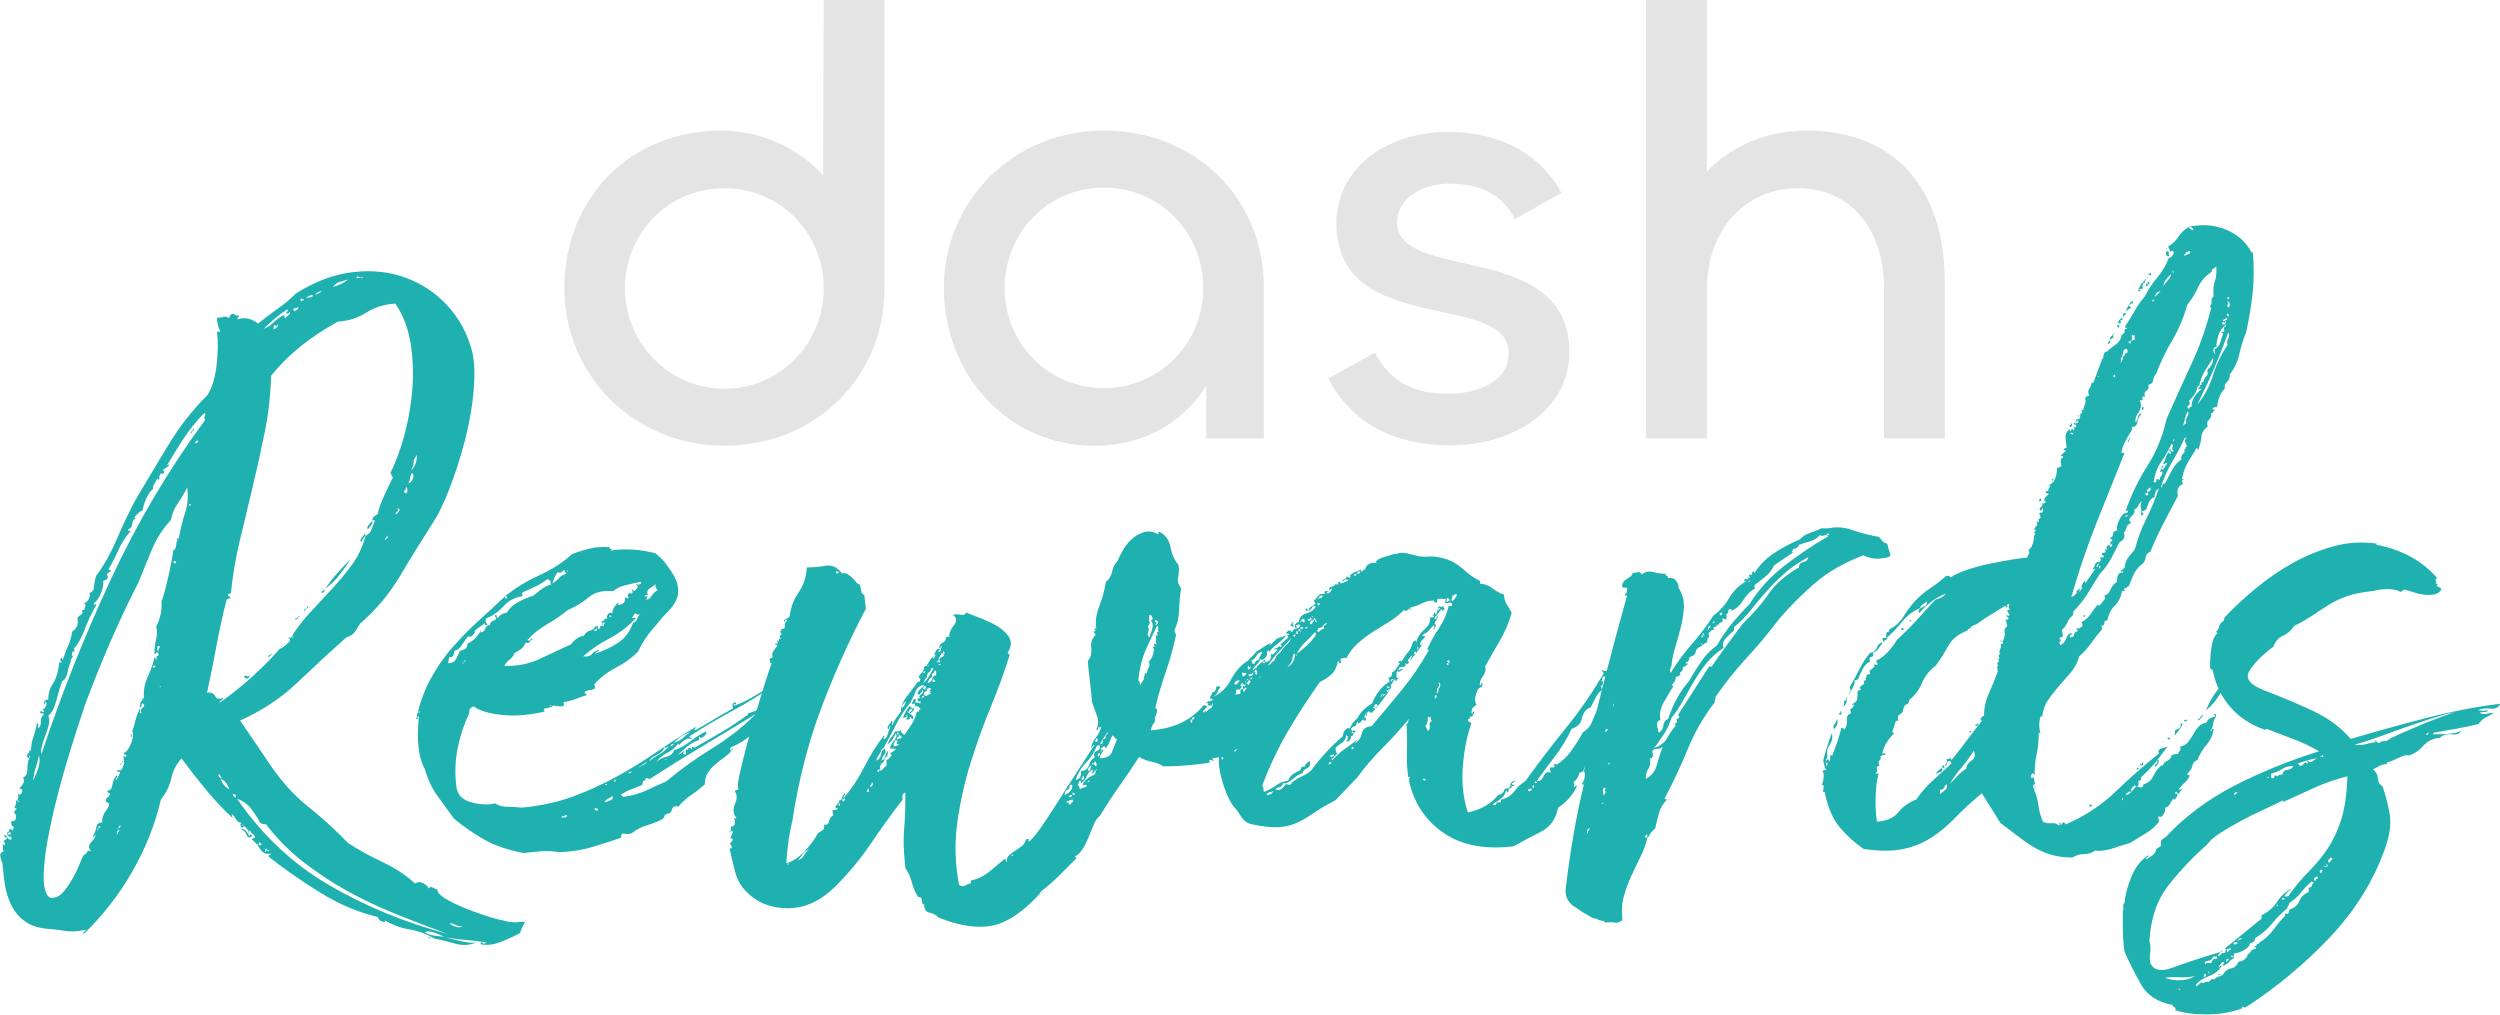
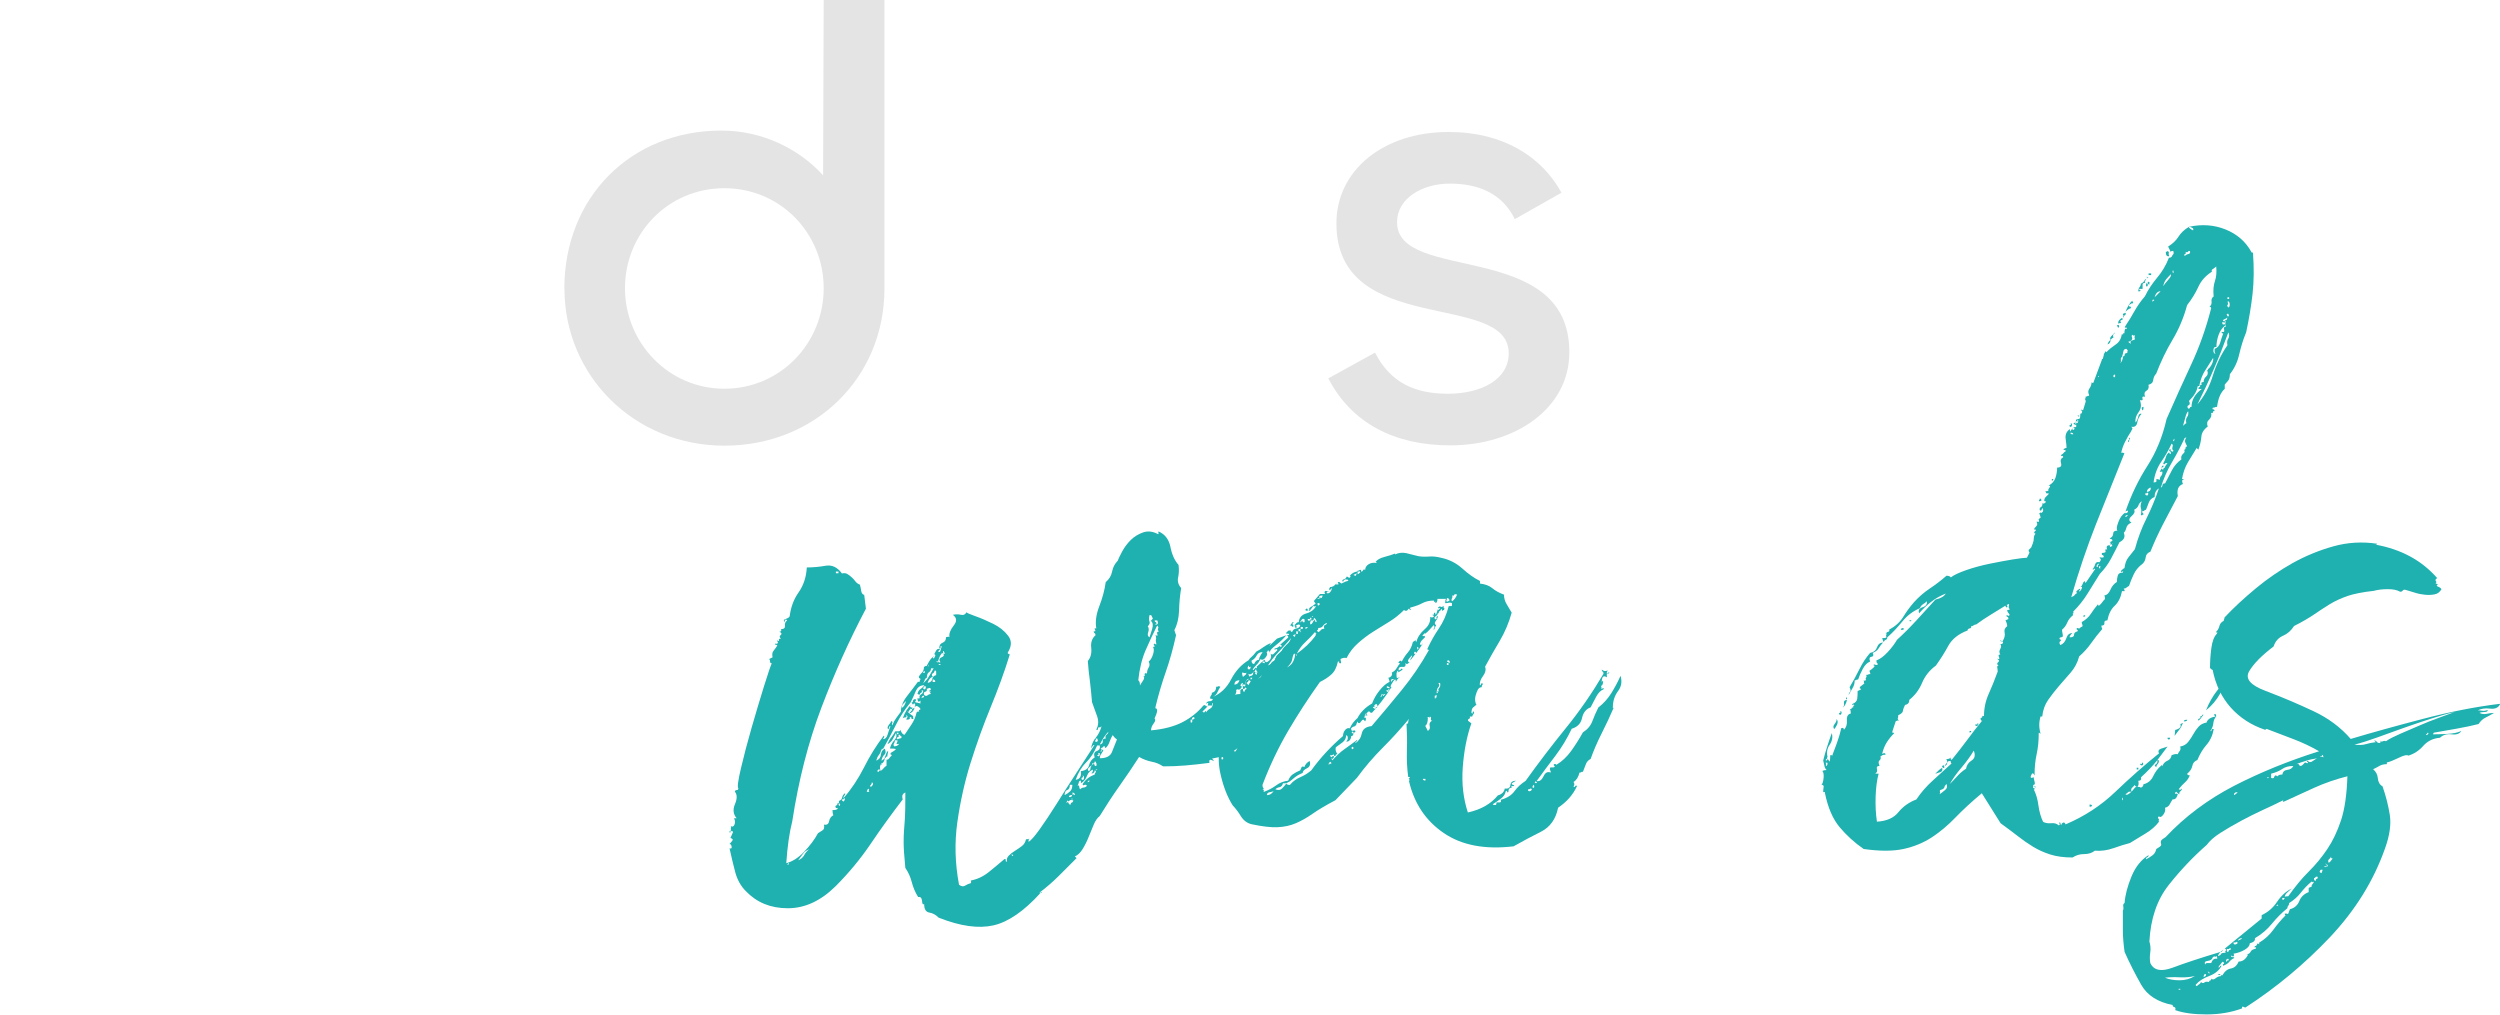
<svg xmlns="http://www.w3.org/2000/svg" id="Layer_2" viewBox="0 0 249.85 101.39">
  <defs>
    <style> .cls-1 { fill: #1fb0b0; } .cls-2 { fill: #e5e4e4; } </style>
  </defs>
  <g id="Layer_1-2" data-name="Layer_1">
    <g>
      <g>
        <path class="cls-2" d="M56.4,28.86c0-9.13,6.62-15.81,15.69-15.81,4.04,0,7.72,1.78,10.17,4.47l.06-17.53h6.07v28.86c0,8.89-6.92,15.69-15.99,15.69s-15.99-7.05-15.99-15.69ZM82.32,28.8c0-5.45-4.29-9.99-9.93-9.99s-9.93,4.53-9.93,9.99,4.35,10.05,9.93,10.05,9.93-4.53,9.93-10.05Z" />
-         <path class="cls-2" d="M94.33,28.74c0-8.58,6.86-15.69,15.99-15.69s15.99,6.74,15.99,15.69v15.07h-5.76v-5.27c-2.27,3.68-6.25,6.01-11.15,6.01-8.7,0-15.07-7.11-15.07-15.81ZM120.26,28.8c0-5.51-4.29-10.05-9.93-10.05s-9.93,4.54-9.93,10.05,4.35,9.99,9.93,9.99,9.93-4.53,9.93-9.99Z" />
        <path class="cls-2" d="M132.76,37.81l4.66-2.57c1.53,3,3.98,4.11,7.29,4.11s6.07-1.41,6.07-4.04c0-6.31-17.22-1.53-17.22-12.99,0-5.27,4.66-9.13,11.21-9.13,5.58,0,9.38,2.57,11.28,6.07l-4.66,2.64c-1.29-2.64-3.74-3.55-6.5-3.55s-5.27,1.47-5.27,3.86c0,6.13,17.22,1.65,17.22,12.99,0,5.7-5.52,9.31-11.89,9.31-5.58,0-9.87-2.21-12.19-6.68Z" />
-         <path class="cls-2" d="M164.51,43.81V0h6.07v17.16c2.33-2.51,5.94-4.11,9.99-4.11,8.82,0,13.79,5.88,13.79,15.07v15.69h-6.07v-15.07c0-5.33-2.94-9.93-8.64-9.93-5.33,0-9.07,4.29-9.07,10.11v14.89h-6.07Z" />
      </g>
      <g>
-         <path class="cls-1" d="M51.86,92.14c.46-.06.64-.01.56.13-.09.14-.19.33-.3.56,0,.06-.06.2-.17.43-.63.34-1.28.64-1.97.9s-1.34.33-1.97.21c.06,0,.09-.01.09-.04s-.03-.04-.09-.04c0-.11.06-.14.17-.09.11.06.17.11.17.17.11-.12.23-.17.34-.17-.74-.12-1.44-.2-2.1-.26-.66-.06-1.36-.14-2.1-.26.46.11,1,.24,1.63.39.63.14,1.11.18,1.46.13-.69.29-1.41.31-2.18.09-.77-.23-1.47-.4-2.1-.51h.09c-.8-.46-1.63-.76-2.48-.9-.86-.14-1.68-.44-2.48-.9.11.17.04.21-.21.13s-.41-.24-.47-.47c-1.94-.46-3.84-1.26-5.69-2.4-1.86-1.14-3.58-2.34-5.18-3.6-.06-.12-.04-.17.04-.17s.13-.06.13-.17c-.46.11-.81-.04-1.07-.47-.26-.43-.56-.76-.9-.98,0,.06.14,0,.43-.17-.06-.17-.14-.29-.26-.34-.12-.06-.2-.17-.26-.34-.17.17-.23.26-.17.26,0,.29.06.36.17.21.11-.14.17-.1.17.13-.23.17-.4.12-.51-.17-.12-.29-.29-.46-.51-.51.06-.11.16-.11.3,0,.14.12.24.23.3.34.06,0,.07-.03.04-.09-.03-.06.01-.09.13-.09-.12-.11-.2-.21-.26-.3-.06-.09-.14-.16-.26-.21-.12.17-.21.19-.3.04-.09-.14-.07-.27.04-.39-.23,0-.4-.1-.51-.3-.11-.2-.26-.39-.43-.56-.06.06-.03.2.09.43-.97-.91-1.87-1.87-2.7-2.87-.83-1-1.64-2.04-2.44-3.13-.51.57-.86,1.24-1.03,2.01s-.51,1.47-1.03,2.1c-.57,2.46-1.51,4.84-2.83,7.15-1.31,2.31-2.94,4.41-4.88,6.29-.06-.12-.04-.19.04-.21.09-.03.13-.1.13-.21-.69.17-1.31.21-1.88.13-.57-.09-1.14-.16-1.71-.21-.97-.06-1.76-.29-2.35-.69-.6-.4-1.07-.93-1.41-1.58-.34-.66-.57-1.36-.69-2.1-.12-.74-.2-1.49-.26-2.23-.12-.23-.18-.46-.21-.69-.03-.23.1-.4.39-.51-.12-.06-.16-.13-.13-.21.03-.09.01-.24-.04-.47.17.12.26.13.26.04s-.06-.21-.17-.39c.11,0,.18-.03.21-.09.03-.06.07-.09.13-.09,0-.11-.04-.17-.13-.17s-.13-.06-.13-.17c.06-.11.14-.07.26.13.11.2.26.3.43.3.06-.23.04-.33-.04-.3-.09.03-.19-.01-.3-.13-.12-.17-.1-.29.04-.34.14-.06.18-.17.13-.34.11,0,.18.03.21.09.03.06.07.09.13.09.11-.29.11-.43,0-.43s-.17-.14-.17-.43c.11-.11.18-.14.21-.09.03.06.1.03.21-.09.11-.29.1-.5-.04-.64-.14-.14-.07-.3.21-.47-.23-.06-.3-.14-.21-.26.09-.11.13-.31.13-.6.11,0,.17.03.17.09s.06.09.17.09c-.17-.11-.23-.23-.17-.34.06-.11.06-.29,0-.51.11.12.21.13.3.04.09-.09.13-.18.13-.3,0-.17-.12-.26-.34-.26.17-.11.31-.27.43-.47.11-.2.11-.41,0-.64.29-.06.43-.34.43-.86s.09-.91.26-1.2c-.06-.17-.09-.17-.09,0s-.06.2-.17.09c-.06-.23-.03-.37.09-.43.11-.06.14-.17.09-.34.06,0,.09.01.09.04,0,.03.03.04.09.04,0-.46.07-.88.21-1.28.14-.4.27-.88.39-1.46.11,0,.16.06.13.17-.03.11-.04.23-.04.34.23-.17.33-.4.3-.69-.03-.29.07-.51.3-.69-.06-.11-.14-.16-.26-.13-.12.03-.14-.04-.09-.21.11,0,.17.02.17.04,0,.03.06.04.17.04.06-.11,0-.17-.17-.17.34-.23.48-.48.43-.77-.11-.11-.17-.06-.17.17-.12,0-.13-.09-.04-.26.09-.17.21-.23.39-.17,0-.63.16-1.17.47-1.63.31-.46.53-1.17.64-2.14.29.06.36.04.21-.04-.14-.09-.16-.21-.04-.39.06,0,.09.03.09.09s.03.09.09.09c.23-.69.41-1.17.56-1.46.14-.29.27-.74.39-1.37.46-.29.63-.74.51-1.37.11-.11.24-.23.39-.34.14-.11.16-.26.04-.43h.26c0-.17.03-.28.09-.34s.03-.17-.09-.34c.23-.11.39-.27.47-.47.09-.2.1-.39.04-.56.29-.06.44-.29.47-.69.03-.4.1-.74.21-1.03.8-1.08,1.47-2.27,2.01-3.55.54-1.28,1.16-2.58,1.84-3.9,1.14-1.94,2.27-3.82,3.38-5.65,1.11-1.83,2.41-3.48,3.9-4.97.46-.74.76-1.74.9-3,.14-1.26.16-2.34.04-3.25.06-.11.1-.14.13-.09.03.06.1.06.21,0-.23-.4-.34-.86-.34-1.37.28,0,.5-.03.64-.09.14-.06.3-.03.47.09.11,0,.17-.04.17-.13s.06-.16.17-.21c.17-.06.29-.04.34.04.06.09.17.1.34.04.06.11.06.19,0,.21-.06.03-.09.1-.09.21.74-.23,1.43-.09,2.06.43.63-.51,1.27-1,1.93-1.46.66-.46,1.27-.97,1.84-1.54,1.88-1.2,3.78-1.91,5.69-2.14,1.91-.23,3.68-.04,5.31.56,1.63.6,3.03,1.54,4.2,2.83,1.17,1.28,1.98,2.81,2.44,4.58.23,1.03.27,2.34.13,3.94-.14,1.6-.43,3.23-.86,4.88-.43,1.66-.93,3.23-1.5,4.71-.57,1.49-1.11,2.63-1.63,3.43-1.14,1.77-2.26,3.57-3.34,5.4-1.09,1.83-2.43,3.43-4.02,4.8-.17.29-.34.56-.51.81-.17.26-.46.44-.86.56-1.66,1.48-3.3,3-4.92,4.54s-3.53,2.8-5.69,3.77l3.08,4.54c1.14,1.66,2.4,3.03,3.77,4.11,1.37,1.09,2.68,2.28,3.94,3.6,1.08.69,2.25,1.33,3.51,1.93,1.25.6,2.31,1.3,3.17,2.1.29-.17.57-.17.86,0,.29.17.46.34.51.51.11-.17.26-.2.43-.09.17.11.31.17.43.17,0,.29.26.58.77.9.51.31,1.11.61,1.8.9.69.29,1.41.56,2.18.81.77.26,1.47.44,2.1.56.06,0,.1.01.13.04.03.03.1.04.21.04h.17c.34.06.63.06.86,0ZM.82,83.23c-.11.12-.09.17.09.17s.23-.06.17-.17c-.06,0-.09-.01-.09-.04s-.06-.01-.17.04ZM3.3,78.01c.17-.29.34-.69.51-1.2s.2-.94.09-1.28c-.11.46-.23.87-.34,1.24-.12.37-.2.79-.26,1.24ZM20.51,41.96c-.12-.17-.13-.3-.04-.39.09-.09.07-.18-.04-.3-.8.8-1.51,1.68-2.14,2.65-.63.97-1.17,1.86-1.63,2.65.17-.17.26-.2.26-.09-.23.23-.43.37-.6.43,0,.12.01.17.04.17s.04.06.04.17c-.12.12-.17.14-.17.09s-.06-.06-.17,0c-.12.17-.16.3-.13.39.03.09-.02.19-.13.3,0-.06.01-.1.04-.13.03-.03-.01-.04-.13-.04-.12.23-.21.4-.3.51-.09.12-.13.29-.13.51-.23.17-.44.47-.64.9-.2.43-.33.84-.39,1.24-.12,0-.3.13-.56.39-.26.26-.3.39-.13.39-.23.12-.34.3-.34.56s-.14.44-.43.56c0,.12.03.16.09.13.06-.03.11-.01.17.04-.51.57-.91,1.19-1.2,1.84-.29.66-.63,1.33-1.03,2.01.17,0,.26.06.26.17-.34.12-.46.27-.34.47.11.2-.03.36-.43.47.06.29-.01.69-.21,1.2-.2.51-.44.86-.73,1.03,0,.12.03.16.09.13.06-.03.11-.01.17.04-.46.8-.84,1.61-1.16,2.44-.31.83-.67,1.47-1.07,1.93.06.23.03.46-.09.69.06-.11.09-.23.09-.34s-.06-.11-.17,0c0,.06-.01.14-.04.26-.03.12.01.14.13.09l-.34.6.17-.17c-.17.34-.3.74-.39,1.2-.09.46-.27.77-.56.94-.17.46-.36,1.09-.56,1.88-.2.8-.47,1.31-.81,1.54.11.29.13.6.04.94-.09.34-.2.7-.34,1.07-.14.37-.26.71-.34,1.03-.09.31-.1.59-.04.81,1.94-5.88,4.24-11.67,6.89-17.38,2.65-5.71,5.81-11.05,9.46-16.01ZM17.86,53.86c.17-.97.39-1.84.64-2.61.26-.77.33-1.61.21-2.53-.29.57-.6,1.1-.94,1.58-.34.49-.57,1.04-.69,1.67-.8.86-1.43,1.83-1.88,2.91-.46,1.09-.91,2.2-1.37,3.34-.97,1.88-1.91,3.88-2.83,5.99-.91,2.11-1.74,4.17-2.48,6.17-1.2,3.54-2.11,6.54-2.74,8.99-.63,2.46-1.04,4.45-1.24,5.99-.2,1.54-.23,2.65-.09,3.34.14.69.39,1.03.73,1.03.46,0,.87-.23,1.24-.69.37-.46.7-.96.98-1.5.29-.54.51-1.04.69-1.5.17-.46.29-.66.34-.6.17-.12.27-.23.3-.34.03-.11.16-.11.39,0-.29-.34-.29-.66,0-.94.28-.29.43-.54.43-.77-.06.06-.1.13-.13.21-.03.09-.07.07-.13-.04.17-.28.29-.58.34-.9.06-.31.26-.47.6-.47-.06-.4.09-.83.43-1.28.34-.46.31-.71-.09-.77,0-.23.07-.39.21-.47.14-.09.21-.21.21-.39-.17,0-.26-.09-.26-.26.29,0,.46-.2.51-.6.06-.4.2-.71.43-.94.06.12.04.21-.04.3-.09.09-.07.13.04.13.11-.23.21-.43.3-.6.09-.17-.01-.23-.3-.17.06-.17.13-.23.21-.17.09.06.18.03.3-.09.17-.34.24-.61.21-.81-.03-.2-.04-.39-.04-.56.06,0,.09.03.09.09s.06.06.17,0c.06-.11.04-.17-.04-.17s-.16-.06-.21-.17c.17-.06.33-.2.47-.43.14-.23.26-.47.34-.73.09-.26.13-.48.13-.69s-.03-.3-.09-.3c.17-.51.29-.9.34-1.16.06-.26.2-.64.43-1.16.06.17.06.29,0,.34-.06.06,0,.12.17.17-.11-.29-.07-.48.13-.6.2-.11.18-.26-.04-.43-.06.06-.1.16-.13.3-.03.14-.07.16-.13.04,0-.34.14-.6.43-.77-.11-.69.01-1.44.39-2.27.37-.83.58-1.47.64-1.93.06.17.14.26.26.26-.12-.17-.1-.28.04-.34.14-.06.16-.17.04-.34-.11-.06-.19-.03-.21.09-.03.11-.07.11-.13,0,0-.57.06-1.06.17-1.46.11-.4.11-.83,0-1.28.11-.11.24-.43.39-.94.14-.51.18-1,.13-1.46.17-.46.39-1.23.64-2.31.26-1.08.44-2.06.56-2.91.11.06.2-.06.26-.34.06-.29.06-.4,0-.34.11-.11.16-.24.13-.39-.03-.14.01-.16.13-.04ZM9.81,82.98c-.06-.11-.01-.2.13-.26.14-.06.13-.11-.04-.17,0,.06-.04.14-.13.26-.09.12-.07.17.04.17ZM11.78,83.32c0-.11.06-.23.17-.34-.11-.06-.2,0-.26.17-.06.17-.03.23.09.17ZM11.95,82.72c.06-.06.11-.13.17-.21.06-.09.03-.07-.09.04-.12-.06-.17,0-.17.17s.03.17.09,0ZM12.21,76.04c.11,0,.11.04,0,.13-.11.09-.14.19-.09.3-.12,0-.13-.06-.04-.17.09-.11.13-.2.13-.26ZM13.06,73.64v-.26h.09v.26h-.09ZM14.18,69.88v.09h.09v-.09h-.09ZM14.35,69.88h-.09v-.17h.09v.17ZM15.55,66.54h-.26v.17h.17v-.09h.09v-.09ZM15.97,64.57c-.17-.06-.26.02-.26.21s.06.3.17.3c-.06-.11-.06-.2,0-.26.06-.06.09-.14.09-.26ZM16.06,68.59h-.09v.09h.09v-.09ZM17.35,56.35c.06-.06.14-.09.26-.09,0-.06-.02-.09-.04-.09-.03,0-.04-.03-.04-.09h-.17v.26ZM18.97,50.35l-.09.09v.09h.17v-.17h-.09ZM19.31,42.81c.11.06.11.13,0,.21-.11.09-.17.19-.17.3-.11-.06-.11-.13,0-.21.11-.09.17-.18.17-.3ZM19.49,44.27c.11.06.2.03.26-.09.06-.11.03-.17-.09-.17,0,.06-.03.1-.09.13-.06.03-.09.07-.09.13ZM21.97,70.22c1.14-.8,2.24-1.68,3.3-2.65,1.06-.97,1.96-1.88,2.7-2.74h.09c.29-.17.54-.37.77-.6.23-.23.2-.4-.09-.51h.43c.17,0,.2-.06.09-.17,0,.11-.06.17-.17.17.51-.86,1.13-1.67,1.84-2.44.71-.77,1.44-1.55,2.18-2.35.74-.8,1.43-1.63,2.06-2.48.63-.86,1.08-1.83,1.37-2.91.29-.11.48-.33.6-.64.11-.31.23-.61.34-.9h-.26c0-.17.06-.3.17-.39.11-.09.23-.16.34-.21.11-.51.33-1.11.64-1.8.31-.69.61-1.31.9-1.88-.11-.11-.16-.18-.13-.21.03-.03-.01-.1-.13-.21.51-1.03.97-2.25,1.37-3.68.4-1.43.67-2.93.81-4.5.14-1.57.1-3.13-.13-4.67-.23-1.54-.74-2.91-1.54-4.11-1.09.06-2.06.36-2.91.9-.86.54-1.8.84-2.83.9-2.74,1.49-4.97,3.28-6.68,5.4-.06,1.94-.27,3.83-.64,5.65-.37,1.83-.77,3.64-1.2,5.44s-.86,3.58-1.28,5.35c-.43,1.77-.73,3.54-.9,5.31-.17,0-.29.09-.34.26.11-.06.23.06.34.34-.12-.11-.19-.14-.21-.09-.03.06-.1.09-.21.09-.4,1.54-.74,3.1-1.03,4.67-.29,1.57-.6,3.13-.94,4.67.4-.06.67.06.81.34.14.29.41.34.81.17,0,.12-.07.2-.21.26-.14.06-.19.14-.13.26ZM21.8,77.41c.11.29.23.4.34.34-.12-.28-.23-.4-.34-.34ZM22.06,77.84c.17.51.46.86.86,1.03-.17-.51-.46-.86-.86-1.03ZM23.25,79.38c0,.11.11.23.34.34,0-.29-.11-.4-.34-.34ZM23.68,79.81c2.51,3.65,5.58,6.54,9.21,8.65,3.62,2.11,7.58,3.74,11.86,4.88-1.71-.63-3.43-1.28-5.14-1.97s-3.34-1.46-4.88-2.31-3.01-1.83-4.41-2.91c-1.4-1.09-2.64-2.34-3.73-3.77-.29,0-.49-.06-.6-.17-.17-.34-.44-.77-.81-1.28-.37-.51-.87-.88-1.5-1.11ZM24.2,82.38c0,.12.06.17.17.17l-.17-.17ZM24.37,67.65c.06-.11.14-.14.26-.09.11.06.23.03.34-.09-.11.4-.31.46-.6.17ZM25.74,84.43c.06,0,.11.01.17.04.06.03.14.01.26-.04-.06-.06-.09-.11-.09-.17-.06,0-.09-.01-.09-.04s-.03-.04-.09-.04c0,.12-.03.2-.09.26,0-.06-.01-.09-.04-.09-.03,0-.04.03-.04.09ZM28.73,30.91c-.46.29-.89.6-1.28.94-.4.34-.77.69-1.11,1.03.4-.17.73-.39.98-.64.26-.26.58-.5.98-.73.11,0,.16.04.13.13-.03.09.01.13.13.13.06-.11.14-.2.26-.26.11-.06.17-.17.17-.34-.11.06-.17.1-.17.13s-.06.04-.17.04c-.06-.11-.04-.18.04-.21.09-.03.1-.1.04-.21ZM26.59,85.12c0-.17.06-.2.17-.09.11.11.14.09.09-.09-.12.06-.17.04-.17-.04s-.06-.1-.17-.04v.17c0,.11.03.14.09.09ZM27.19,65.34c-.06.11-.2.23-.43.34,0-.11.14-.23.43-.34ZM27.36,32.88c.11,0,.23-.07.34-.21.11-.14.11-.21,0-.21,0,.17-.03.21-.09.13-.06-.09-.14-.1-.26-.04v.34ZM28.05,64.74l-.09.09c0-.06.03-.09.09-.09ZM28.22,64.48c0,.12-.06.17-.17.17l.17-.17ZM29.76,30.65c0,.11-.14.17-.43.17,0,.29.1.34.3.17.2-.17.24-.28.13-.34ZM29.51,61.83h.09l.17-.17h.09l-.09.09v.09h-.09l-.09.09h-.09v-.09ZM29.85,61.65v-.09h.09v.09h-.09ZM30.36,29.88c-.12.06-.17.06-.17,0s-.06-.06-.17,0c0,.17.06.26.17.26-.06-.06-.04-.09.04-.09s.13-.06.13-.17ZM30.45,61.06c-.12-.06-.1-.11.04-.17.14-.06.21-.14.21-.26.11.06.11.11,0,.17-.12.06-.2.14-.26.26ZM31.22,29.46c-.4.12-.6.23-.6.34.11-.06.26-.09.43-.09s.23-.09.17-.26ZM32.16,29.11c-.23,0-.43.09-.6.26s-.2.2-.09.09c.34-.11.57-.23.69-.34ZM32.33,58.91c.11,0,.14.06.09.17-.06.12-.14.17-.26.17-.06-.11-.04-.17.04-.17s.13-.06.13-.17ZM35.07,55.83c-.29.46-.64.97-1.07,1.54-.43.57-.93,1.06-1.5,1.46.4-.57.81-1.1,1.24-1.58.43-.48.87-.96,1.33-1.41ZM34.82,27.91c-.34.12-.63.2-.86.26-.23.06-.46.23-.69.51.34-.11.61-.21.81-.3.2-.09.44-.24.73-.47ZM36.27,27.66c-.12.12-.26.12-.43,0-.17-.11-.23-.06-.17.17.11-.06.24-.07.39-.04.14.03.21-.01.21-.13ZM36.44,53.35c.11.06.1.17-.04.34-.14.17-.24.34-.3.51-.11-.11-.1-.26.04-.43.14-.17.24-.31.3-.43ZM37.21,52.06c.06.12.01.26-.13.43-.14.17-.24.31-.3.43-.11-.11-.1-.26.04-.43.14-.17.27-.31.39-.43ZM38.58,53.95c0-.11.06-.17.17-.17,0-.17-.03-.26-.09-.26,0,.12-.04.21-.13.3-.09.09-.07.13.04.13ZM39.53,51.38c.11,0,.23-.09.34-.26.11-.17.06-.28-.17-.34.11.17.11.29,0,.34-.11.06-.17.14-.17.26ZM40.55,49.32c.11-.06.17-.17.17-.34s-.06-.29-.17-.34c.06.12.03.23-.09.34-.12.11-.09.23.09.34ZM40.81,48.3c.23-.06.39-.23.47-.51.09-.28.04-.46-.13-.51-.12.23-.17.4-.17.51s-.06.29-.17.51ZM41.07,47.01c.4-.34.6-.86.6-1.54-.23.29-.34.54-.34.77s-.09.49-.26.77ZM42.44,93.17c.28.17.61.29.98.34.37.06.7.09.98.09-.29-.11-.61-.24-.98-.39-.37-.14-.7-.16-.98-.04ZM42.78,93.77c.06-.12.17-.12.34,0h-.34ZM44.92,92.23c.11.17.33.3.64.39.31.09.53.07.64-.04-.29,0-.5-.04-.64-.13-.14-.09-.36-.16-.64-.21ZM47.75,94.2l.09-.09c0,.06-.03.09-.09.09Z" />
-         <path class="cls-1" d="M77.89,69.53c-.11.34-.33.53-.64.56-.31.03-.53.21-.64.56.23,0,.4-.07.51-.21.11-.14.29-.21.51-.21-.23.34-.47.63-.73.86-.26.23-.5.54-.73.94-.29-.11-.47-.09-.56.09-.09.17-.19.31-.3.43.11.12.14.31.09.6-.29.29-.64.57-1.07.86-.43.29-.87.51-1.33.69v.34c.11,0,.16-.04.13-.13-.03-.09.01-.1.13-.04-.23.29-.5.54-.81.77-.31.23-.63.47-.94.73-.31.26-.57.54-.77.86-.2.31-.3.7-.3,1.16-.46.4-.91.76-1.37,1.07-.46.31-.89.7-1.28,1.16-.34-.11-.56-.01-.64.3-.09.31-.27.44-.56.39v.17c-.12-.11-.17-.11-.17,0s-.06.23-.17.34c-.17.12-.44.24-.81.39-.37.14-.76.27-1.16.39-.4.17-.73.36-.98.56-.26.2-.61.24-1.07.13-.11.06-.17.2-.17.43-.97.34-1.94.66-2.91.94-.97.29-2.06.46-3.25.51-.69-.11-1.31-.14-1.88-.09-.57.06-1.14.11-1.71.17-1.54-.29-2.84-.73-3.9-1.33-1.06-.6-2.07-1.3-3.04-2.1-.57-.8-1.13-1.57-1.67-2.31-.54-.74-.96-1.63-1.24-2.65-.34-.63-.56-1.38-.64-2.27-.09-.88-.07-1.87.04-2.95-.12-.11-.16-.09-.13.09.03.17-.01.2-.13.09.34-1.54.83-2.88,1.46-4.02.63-1.14,1.35-2.18,2.18-3.13.83-.94,1.7-1.83,2.61-2.65.91-.83,1.83-1.67,2.74-2.53,1.03-.8,2.14-1.47,3.34-2.01,1.2-.54,2.28-1.24,3.25-2.1.57-.23,1.16-.41,1.76-.56.6-.14,1.27-.18,2.01-.13-.06.12-.03.17.09.17s.11.06,0,.17c1.37-.23,2.85-.14,4.45.26.57.46,1,.91,1.28,1.37.51.69.83,1.28.94,1.8.11.51.09.98-.09,1.41-.17.43-.46.84-.86,1.24-.4.4-.8.86-1.2,1.37-.74.8-1.34,1.68-1.8,2.65-.63.63-1.36,1.16-2.18,1.58-.83.43-1.56.98-2.18,1.67,0,.12.01.19.04.21.03.03.04.1.04.21-.23.12-.41.17-.56.17s-.3.06-.47.17c-.06.11-.04.17.04.17s.13.06.13.17c-.4.12-.77.24-1.11.39-.34.14-.74.24-1.2.3.11.29.04.43-.21.43s-.53-.03-.81-.09c-.11.11-.26.19-.43.21-.17.03-.34.07-.51.13,0,.12.03.2.09.26-.46.12-1.01.21-1.67.3-.66.09-1.31.12-1.97.09-.66-.03-1.3-.11-1.93-.26-.63-.14-1.14-.36-1.54-.64-.34.12-.49.34-.43.69-.51,1.03-.9,2.18-1.16,3.47-.26,1.28-.3,2.58-.13,3.9.11.8.63,1.31,1.54,1.54.91.23,1.68.26,2.31.09.34.23.76.34,1.24.34s.96.03,1.41.09c1.88-.17,3.6-.54,5.14-1.11,1.54-.57,3.01-1.24,4.41-2.01,1.4-.77,2.74-1.6,4.02-2.48,1.28-.88,2.61-1.73,3.98-2.53-.17.17-.26.31-.26.43.63-.34,1.27-.71,1.93-1.11.66-.4,1.3-.77,1.93-1.11-.12-.4-.03-.6.26-.6.06.17.03.24-.09.21-.11-.03-.14.01-.09.13.69-.23,1.37-.56,2.06-.98s1.37-.81,2.06-1.16c-1.37.97-2.77,1.84-4.2,2.61-1.43.77-2.86,1.61-4.28,2.53-.12.12-.12.17,0,.17s.14.06.09.17c-.17-.11-.39-.09-.64.09-.26.17-.44.34-.56.51l-.09-.17c-.29.4-.66.71-1.11.94-.46.23-.83.54-1.11.94.29-.29.63-.47,1.03-.56.4-.09.66-.3.77-.64.63-.23,1.17-.53,1.63-.9.46-.37.97-.7,1.54-.98.11.12.06.27-.17.47-.23.2-.37.21-.43.04-.12.06-.14.1-.09.13.06.03.06.1,0,.21-.46.17-.84.39-1.16.64-.31.26-.61.53-.9.81.11,0,.29-.11.51-.34.11.06.13.1.04.13-.09.03-.1.07-.04.13.17.12.26.1.26-.04v-.39c.11.06.18.04.21-.04.03-.09.07-.13.13-.13.11,0,.17.06.17.17.06,0,.09-.04.09-.13s-.03-.13-.09-.13c.17,0,.29.03.34.09.91-.51,1.83-1.04,2.74-1.58.91-.54,1.8-1.13,2.65-1.76l-.09-.09c.57-.11,1.1-.36,1.58-.73.48-.37,1.01-.7,1.58-.98ZM41.84,71.07v.17h.09v-.17h-.09ZM44.83,66.28c.34,0,.58-.13.73-.39.14-.26.27-.53.39-.81.17-.06.34-.13.51-.21.17-.09.26-.27.26-.56.29-.11.56-.3.81-.56s.44-.53.56-.81c0,.12-.03.2-.09.26.28,0,.48-.2.6-.6.11,0,.17-.03.17-.09s.06-.06.17,0c.06-.29.17-.44.34-.47.17-.03.29-.13.34-.3-.06-.06-.12-.07-.17-.04-.06.03-.09.01-.09-.04.11.06.16.03.13-.09-.03-.11.01-.14.13-.09,0,.17.06.26.17.26.17-.29.46-.46.86-.51.28-.46.67-.81,1.16-1.07.48-.26.98-.47,1.5-.64.29-.23.56-.44.81-.64.26-.2.58-.36.98-.47-.06-.06-.09-.17-.09-.34v-.09c-.06.06-.1.06-.13,0-.03-.06-.1-.09-.21-.09-.34.29-.76.54-1.24.77-.49.23-.87.4-1.16.51-.12.12-.14.19-.09.21.06.03.06.1,0,.21-.74.12-1.36.44-1.84.98-.49.54-1.07.96-1.76,1.24-.06.17-.06.3,0,.39.06.09.11.19.17.3-.29,0-.37-.09-.26-.26-.17.17-.4.34-.69.51-.29.17-.4.34-.34.51l-.3.3c-.09.09-.21.1-.39.04-.23.29-.43.57-.6.86-.17.29-.43.49-.77.6,0,.11-.03.26-.09.43-.06.17-.2.23-.43.17,0,.12-.01.21-.04.3-.03.09-.04.19-.04.3ZM46.2,66.36c.06-.11.13-.18.21-.21.09-.03.13-.1.13-.21l-.26.26c-.06.06-.09.11-.09.17ZM61.28,59.09c-1.03-.11-1.84.09-2.44.6-.6.51-1.3.94-2.1,1.28-.63.51-1.31.98-2.06,1.41-.74.43-1.4.96-1.97,1.58.17.11.27.1.3-.04.03-.14.1-.16.21-.04-.12.06-.2.14-.26.26-.06.12-.2.14-.43.09-.12.29-.27.5-.47.64-.2.14-.41.27-.64.39-.12.29-.27.5-.47.64-.2.14-.39.36-.56.64,1.26.06,2.44-.17,3.55-.69s2.15-1,3.13-1.46c.4-.51.83-.8,1.28-.86.17-.29.39-.46.64-.51.26-.06.44-.23.56-.51.06.12.1.14.13.09.03-.06.07-.06.13,0-.06,0-.09.06-.09.17.17.12.26.09.26-.09s.11-.2.34-.09c0-.11.03-.2.09-.26s.03-.11-.09-.17c0,.11-.01.16-.04.13-.03-.03-.07-.01-.13.04v-.26c.17,0,.26-.06.26-.17s.09-.11.26,0c-.06-.17-.03-.34.09-.51.11-.17.26-.2.43-.09,0-.23.07-.44.21-.64.14-.2.27-.36.39-.47v.26c.46,0,.69-.23.69-.69,0-.06.06-.06.17,0,.11.06.17.03.17-.09-.12-.17-.12-.29,0-.34.11-.06.23-.06.34,0,.06-.06.07-.14.04-.26-.03-.11-.01-.17.04-.17.06.17.14.2.26.09.11-.11.2-.23.26-.34l-.26-.34c.11.12.26.14.43.09.17-.06.2-.14.09-.26-.51.11-1.01.23-1.5.34-.49.12-.9.31-1.24.6ZM50.49,59.77c.11.12.17.1.17-.04s-.06-.18-.17-.13v.17ZM54.94,70.48c0,.11.06.11.17,0h-.17ZM55.71,57.2c-.23.34-.4.71-.51,1.11.29-.17.51-.36.69-.56.17-.2.4-.33.69-.39-.06-.11-.03-.18.09-.21.11-.03.11-.1,0-.21.06.12.03.2-.09.26-.12.06-.17-.03-.17-.26-.11.06-.2.13-.26.21-.06.09-.2.1-.43.04ZM56.14,81.69h.34c.11,0,.17-.06.17-.17,0-.06-.06-.09-.17-.09,0,.11-.06.16-.17.13-.12-.03-.17.01-.17.13ZM63.24,62.25c.23-.06.37-.18.43-.39.06-.2.17-.36.34-.47-.17.06-.26.07-.26.04s-.11-.07-.34-.13c0,.11-.09.26-.26.43.11.06.2.06.26,0s.09-.03.09.09c-.74.8-1.6,1.46-2.57,1.97-.97.51-1.86,1.11-2.65,1.8.4.06.69-.01.86-.21.17-.2.43-.36.77-.47-.06.12-.13.19-.21.21-.09.03-.16.1-.21.21.86-.29,1.63-.66,2.31-1.11.69-.46,1.17-1.11,1.46-1.97ZM59.56,62.77c.06.12.04.16-.04.13-.09-.03-.13.02-.13.13.11.06.2.04.26-.04.06-.09.03-.16-.09-.21ZM59.73,80.75c-.06.06-.11.07-.17.04-.06-.03-.11-.01-.17.04.11.17.23.23.34.17v-.26ZM60.25,62.43c.06,0,.07-.01.04-.04-.03-.03-.07-.04-.13-.04,0,.06.03.09.09.09ZM60.42,80.15c.17,0,.37-.06.6-.17.23-.11.29-.26.17-.43-.12.12-.24.2-.39.26-.14.06-.27.17-.39.34ZM60.5,78.44h.17v-.09h-.17v.09ZM61.1,61.65v-.09c-.06,0-.09-.01-.09-.04,0-.03-.03-.04-.09-.04v.17h.17ZM61.53,77.93h-.09c-.06.06-.09.12-.09.17h.17v-.17ZM66.58,78.1c1.43-1.2,2.95-2.3,4.58-3.3,1.63-1,3.1-2.15,4.41-3.47-1.77,1.08-3.54,2.16-5.31,3.21-1.77,1.06-3.54,2.16-5.31,3.3-.12,0-.19-.01-.21-.04-.03-.03-.1-.04-.21-.04,0,.23-.09.31-.26.26,0,.11-.02.19-.04.21-.03.03-.04.1-.04.21-.4.17-.79.33-1.16.47-.37.14-.73.33-1.07.56.11-.06.17-.06.17,0s.06.12.17.17c.86-.11,1.61-.33,2.27-.64.66-.31,1.33-.61,2.01-.9ZM63.07,77.07c-.06.06-.13.09-.21.09s-.07.06.04.17c0-.06.04-.1.13-.13.09-.03.1-.07.04-.13ZM64.62,76.13c-.12.12-.26.21-.43.3s-.31.19-.43.3c.17-.11.36-.21.56-.3.2-.09.3-.18.3-.3ZM64.79,59.51c-.12-.11-.23-.1-.34.04-.11.14-.11.16,0,.04h.26c-.06.06-.09.17-.09.34.17,0,.34-.13.51-.39.17-.26.37-.44.6-.56-.23-.23-.29-.43-.17-.6-.17.11-.39.26-.64.43-.26.17-.3.4-.13.69ZM64.53,59.94c0-.06-.03-.09-.09-.09l.09.09ZM66.41,74.67c-.12.34-.37.6-.77.77-.4.17-.66.4-.77.69.29-.29.6-.51.94-.69.34-.17.66-.43.94-.77h.17c-.11-.06-.2-.06-.26,0-.06.06-.14.06-.26,0ZM66.5,75.96h.09v-.09h-.09v.09ZM67.36,74.33c-.23,0-.34.09-.34.26.11,0,.23-.09.34-.26ZM69.15,73.13c-.69.17-1.28.54-1.8,1.11.4-.11.73-.3.98-.56s.53-.44.81-.56ZM69.92,72.44c-.06,0-.1.01-.13.04-.03.03-.07.04-.13.04.06,0,.1-.01.13-.04.03-.03.07-.04.13-.04ZM70.7,71.93c-.11.12-.24.2-.39.26-.14.06-.27.14-.39.26l.77-.51ZM75.66,71.25c.29,0,.48-.07.6-.21.11-.14.23-.27.34-.39l-.94.6Z" />
        <path class="cls-1" d="M104.09,89.14c.06.06.03.09-.09.09-1.66,1.83-3.23,2.91-4.71,3.25-1.49.34-3.31.09-5.48-.77-.29-.29-.6-.46-.94-.51-.34-.06-.51-.34-.51-.86-.12.11-.19.01-.21-.3-.03-.31-.16-.44-.39-.39-.29-.46-.5-.96-.64-1.5-.14-.54-.36-1.01-.64-1.41-.12-1.2-.17-2.04-.17-2.53s.01-.9.04-1.24c.03-.34.06-.76.09-1.24.03-.48.04-1.33.04-2.53-.29.12-.37.34-.26.69-1.14,1.49-2.21,2.97-3.21,4.45-1,1.48-2.16,2.88-3.47,4.2-1.49,1.48-3.08,2.23-4.8,2.23s-3.11-.57-4.2-1.71c-.51-.51-.87-1.16-1.07-1.93-.2-.77-.39-1.56-.56-2.35.17.06.24,0,.21-.17-.03-.17-.1-.26-.21-.26.06-.06.14-.16.26-.3.11-.14.06-.24-.17-.3l.26-.6c0-.06-.06-.09-.17-.09s-.14.06-.09.17c-.17-.06-.14-.14.09-.26-.06-.06-.07-.13-.04-.21.03-.09.01-.16-.04-.21.17.11.3.07.39-.13.09-.2.07-.41-.04-.64h.26c-.34-.4-.4-.87-.17-1.41.23-.54.23-.96,0-1.24,0-.11.06-.17.17-.17s.17-.06.17-.17c-.12-.11-.03-.78.26-2.01.29-1.23.64-2.58,1.07-4.07.43-1.48.84-2.87,1.24-4.15.4-1.28.66-2.04.77-2.27-.12,0-.17-.06-.17-.17s-.03-.2-.09-.26l.34-.17c-.06-.28-.03-.5.09-.64.11-.14.23-.3.34-.47.06-.11.04-.16-.04-.13-.09.03-.13-.01-.13-.13.29.06.34-.06.17-.34.17.11.24.11.21,0-.03-.11.04-.17.21-.17-.17-.11-.19-.23-.04-.34.14-.11.1-.23-.13-.34.17,0,.23-.09.17-.26.29,0,.41-.11.39-.34-.03-.23.04-.4.21-.51-.06-.11-.12-.14-.17-.09s-.09.14-.09.26c-.12-.17-.07-.29.13-.34.2-.06.33-.14.39-.26.11-.91.41-1.71.9-2.4.48-.69.76-1.51.81-2.48.63,0,1.26-.06,1.88-.17.63-.11,1.17.14,1.63.77.23-.06.43-.03.6.09.17.12.31.23.43.34.11.11.23.24.34.39.11.14.26.24.43.3.06.23.1.44.13.64.03.2.13.33.3.39l.17,1.37c-1.66,3.14-3.14,6.44-4.45,9.89-1.31,3.46-2.28,7.24-2.91,11.35-.29,1.14-.49,2.54-.6,4.2.63-.17,1.23-.56,1.8-1.16.57-.6,1.03-1.21,1.37-1.84.17-.11.33-.21.47-.3.14-.09.18-.27.13-.56.29.06.46-.06.51-.34.06-.29.2-.48.43-.6-.06-.11-.09-.29-.09-.51.34,0,.51-.06.51-.17,0-.06-.03-.07-.09-.04-.06.03-.09.01-.09-.04-.06-.11-.04-.18.04-.21.09-.03.13-.1.13-.21.11-.06.16-.04.13.04-.03.09-.01.16.04.21.11-.06.13-.13.04-.21-.09-.09-.1-.18-.04-.3.17-.06.27-.17.3-.34.03-.17.13-.31.3-.43,0,.12-.03.2-.09.26s-.09.14-.09.26c.8-.91,1.48-1.94,2.06-3.08.57-1.14,1.23-2.2,1.97-3.17.06,0,.07.04.04.13-.03.09-.07.16-.13.21.23,0,.39-.14.47-.43.09-.29.18-.57.3-.86-.12,0-.16.04-.13.13.03.09-.01.13-.13.13-.06-.11-.03-.24.09-.39.11-.14.2-.27.26-.39.11.06.14.11.09.17s-.06.14,0,.26c.11-.29.24-.53.39-.73.14-.2.3-.41.47-.64,0-.51.2-1.03.6-1.54.4-.51.77-1,1.11-1.46.11.06.17.04.17-.04s.03-.16.09-.21l-.09-.09c0,.06-.03.11-.09.17l.09-.17c-.06,0-.09-.06-.09-.17.11-.17.23-.31.34-.43.11-.11.17-.29.17-.51.11-.11.21-.14.3-.09.09.06.16.03.21-.09,0-.11-.01-.11-.04,0-.03.11-.1.14-.21.09.11-.23.23-.43.34-.6.11-.17.26-.31.43-.43,0,.06-.03.09-.09.09s-.06.06,0,.17c.06,0,.11-.07.17-.21.06-.14.03-.21-.09-.21.06-.11.13-.24.21-.39.09-.14.21-.19.39-.13-.17.17-.23.26-.17.26.11.06.19.01.21-.13.03-.14.07-.27.13-.39-.12-.06-.16-.03-.13.09.03.11-.01.14-.13.09,0-.29.11-.47.34-.56.23-.09.34-.27.34-.56.11,0,.17-.01.17-.04,0-.03.06-.01.17.04-.06-.34.09-.73.43-1.16.34-.43.31-.78-.09-1.07.29-.06.56-.06.81,0,.26.06.44-.03.56-.26,0,.06.29.19.86.39.57.2,1.17.46,1.8.77.63.31,1.13.71,1.5,1.2.37.49.36,1.04-.04,1.67,0,.12.03.16.09.13.06-.03.09.01.09.13-.51,1.66-1.14,3.38-1.88,5.18-.74,1.8-1.41,3.65-2.01,5.57-.6,1.91-1.04,3.9-1.33,5.95-.29,2.06-.23,4.14.17,6.25.23.17.43.2.6.09.17-.11.37-.2.6-.26v-.26c.63-.12,1.23-.4,1.8-.86.57-.46,1.08-.89,1.54-1.28.11,0,.16.04.13.13-.03.09.01.13.13.13-.06-.23,0-.43.17-.6s.37-.33.6-.47c.23-.14.46-.3.69-.47.23-.17.37-.4.43-.69.17,0,.28-.03.34-.09-.06.06-.09.17-.09.34.23-.11.6-.53,1.11-1.24.51-.71,1.08-1.57,1.71-2.57.63-1,1.28-2.03,1.97-3.08.69-1.06,1.28-1.98,1.8-2.78-.06-.06-.17.06-.34.34.06-.4.21-.76.47-1.07.26-.31.44-.67.56-1.07,0-.11-.01-.13-.04-.04-.03.09-.1.1-.21.04-.06.06-.09.13-.09.21s-.06.1-.17.04c.23-.4.26-.84.09-1.33-.17-.48-.34-.96-.51-1.41-.06-.74-.13-1.44-.21-2.1-.09-.66-.16-1.33-.21-2.01.29-.34.4-.78.34-1.33-.06-.54.09-.96.43-1.24,0-.11-.03-.18-.09-.21-.06-.03-.09-.1-.09-.21.17.06.21.02.13-.13-.09-.14-.04-.18.13-.13-.12-.69-.01-1.43.3-2.23.31-.8.53-1.6.64-2.4.34-.29.56-.64.64-1.07.09-.43.27-.78.56-1.07.06-.17.2-.47.43-.9.23-.43.51-.81.86-1.16s.76-.6,1.24-.77c.48-.17.98-.11,1.5.17.06,0,.07-.04.04-.13-.03-.09-.01-.13.04-.13.63.29,1.01.8,1.16,1.54.14.74.41,1.34.81,1.8.06.46.04.87-.04,1.24-.09.37.01.73.3,1.07-.12.74-.19,1.5-.21,2.27-.03.77-.19,1.41-.47,1.93l.17.51c-.29,1.31-.63,2.54-1.03,3.68-.4,1.14-.74,2.31-1.03,3.51,0,.11.01.16.04.13s.07.01.13.13c0,.17-.03.33-.09.47-.06.14-.12.27-.17.39.11.11.09.29-.09.51-.17.23-.26.46-.26.69,1.26-.11,2.3-.39,3.13-.81.83-.43,1.53-.98,2.1-1.67.11-.06.18-.06.21,0,.03.06.1.09.21.09l-.51.51c.11.12.2.12.26,0,.06-.11.09-.09.09.09.11-.17.26-.3.43-.39.17-.09.26-.27.26-.56-.06,0-.09.09-.09.26h-.43c.11-.29.06-.34-.17-.17.06-.17.17-.26.34-.26s.28-.06.34-.17c0-.06-.09-.09-.26-.09v-.17c.06-.11.1-.18.13-.21s.04-.1.04-.21c.28-.06.43-.26.43-.6.11,0,.18-.01.21-.04s.1-.01.21.04c-.11.17-.21.36-.3.56-.09.2-.24.36-.47.47.8-.34,1.41-.93,1.84-1.76.43-.83,1.01-1.47,1.76-1.93.06-.11.14-.21.26-.3.11-.09.29-.27.51-.56.23-.11.46-.26.69-.43.23-.17.48-.31.77-.43-.12.23-.23.39-.34.47-.12.09-.23.19-.34.3l1.28-1.2.94-.34c-.29.34-.63.67-1.03.98-.4.31-.6.53-.6.64-.06.06-.09.06-.09,0s-.03-.09-.09-.09-.09.03-.09.09-.03.09-.09.09c.11.12.09.29-.09.51-.17.23-.34.29-.51.17-.11.23-.24.42-.39.56-.14.14-.27.3-.39.47.06.11.14.06.26-.17,0,.17-.09.34-.26.51s-.31.2-.43.09c.11.29.09.47-.09.56-.17.09-.23.27-.17.56-.12-.06-.23-.06-.34,0l.17.17c.11-.11.18-.14.21-.09.03.06.1.09.21.09.23-.23.46-.43.69-.6.23-.17.48-.31.77-.43-.12-.51.06-.87.51-1.07.46-.2.74-.53.86-.98.28-.29.61-.61.98-.98.37-.37.53-.76.47-1.16.17.06.27.14.3.26.03.12.1.23.21.34.06.11.07.24.04.39-.03.14-.04.3-.04.47-.23.4-.36.73-.39.98-.03.26-.19.53-.47.81v.43c-.23.17-.42.36-.56.56-.14.2-.27.42-.39.64l.34.17c-.06.11-.14.2-.26.26-.12.06-.14.17-.09.34.17-.17.31-.28.43-.34l-.86,1.28c0,.06.03.06.09,0v.17c-.12-.11-.24-.1-.39.04-.14.14-.16.33-.04.56-.17-.06-.26-.03-.26.09.06.12.07.12.04,0-.03-.11.01-.14.13-.09.06.12.01.17-.13.17s-.16.09-.04.26c-.12,0-.19.01-.21.04s-.1.04-.21.04v.43c-.34.29-.63.59-.86.9-.23.31-.49.61-.77.9-.57,1.26-1.74,2.03-3.51,2.31.23.23.23.29,0,.17-.23-.11-.31-.03-.26.26-.91.12-1.71.2-2.4.26-.69.06-1.43.09-2.23.09-.34-.23-.73-.39-1.16-.47-.43-.09-.84-.24-1.24-.47-.63.97-1.28,1.94-1.97,2.91-.69.97-1.34,1.97-1.97,3-.23.17-.43.46-.6.86-.17.4-.34.81-.51,1.24s-.37.83-.6,1.2c-.23.37-.49.61-.77.73l.17.17c-.63.63-1.23,1.23-1.8,1.8-.57.57-1.2,1.11-1.88,1.63v.09l.09-.09ZM78.83,86.4v-.17l-.17.17h.17ZM79.77,85.98c.28-.12.48-.29.6-.51.11-.23.29-.43.51-.6-.29.11-.5.27-.64.47-.14.2-.3.41-.47.64ZM83.54,57.12v.17h.26v-.17h-.26ZM84.23,80.07c.06.06.11.03.17-.09.06-.11.03-.2-.09-.26.06.12.03.17-.09.17s-.12.06,0,.17ZM86.88,79.12c-.06-.06-.07-.13-.04-.21.03-.09-.01-.1-.13-.04,0,.06-.01.1-.04.13-.03.03-.04.07-.04.13h.26ZM87.05,78.61c.06,0,.11-.06.17-.17.06-.11.03-.2-.09-.26,0,.12-.04.21-.13.3-.09.09-.07.13.04.13ZM91.25,70.9v-.09l.17-.09c0-.11.01-.18.04-.21.03-.03.01-.1-.04-.21-.12,0-.17.06-.17.17,0-.06-.06-.14-.17-.26.11,0,.17-.06.17-.17s.09-.17.26-.17c.06.12.06.17,0,.17s-.06.06,0,.17c.11,0,.2.01.26.04.06.03.14.04.26.04-.06-.06-.07-.11-.04-.17.03-.06.01-.09-.04-.09,0,.06-.06.09-.17.09-.06-.06-.09-.17-.09-.34.17.06.24.03.21-.09-.03-.11.01-.2.13-.26-.17,0-.29-.03-.34-.09.06-.23.16-.39.3-.47.14-.09.27-.21.39-.39-.4,0-.69.2-.86.6-.17.4-.34.77-.51,1.11-.57.69-1.06,1.43-1.46,2.23-.4.8-.83,1.6-1.28,2.4-.06,0-.09.01-.09.04s-.03.04-.09.04c-.06.23-.14.41-.26.56-.12.14-.2.33-.26.56.28-.11.44-.31.47-.6.03-.29.16-.48.39-.6.11.29.1.49-.04.6-.14.12-.24.31-.3.6.17-.06.28-.17.34-.34,0,.29-.1.5-.3.64-.2.14-.24.39-.13.73.11-.06.21-.14.3-.26.09-.11.18-.2.3-.26v-.6c.11,0,.2-.04.26-.13.06-.09.14-.18.26-.3,0-.06-.03-.09-.09-.09s-.06-.06,0-.17c.4-.23.56-.36.47-.39-.09-.03-.27-.04-.56-.04.06-.28.2-.56.43-.81.23-.26.28-.5.17-.73-.11.23-.23.44-.34.64-.12.2-.29.36-.51.47.11-.28.24-.51.39-.69.14-.17.27-.37.39-.6h.34c.11,0,.17-.06.17-.17.11.34.26.51.43.51.23-.34.46-.69.69-1.03.23-.34.4-.74.51-1.2,0-.06.09-.09.26-.09-.06-.11-.04-.17.04-.17s.1-.06.04-.17c-.29-.28-.47-.28-.56,0-.09.29-.24.46-.47.51,0-.11.03-.16.09-.13.06.03.06-.01,0-.13-.12-.06-.17-.04-.17.04s-.06.1-.17.04c.11.12.23.21.34.3.11.09.23.16.34.21-.11-.06-.14-.03-.09.09.06.11.03.17-.09.17-.06,0-.09-.04-.09-.13s-.06-.1-.17-.04c.06.11.01.19-.13.21-.14.03-.21.01-.21-.04.17-.17.17-.31,0-.43.06.17.03.26-.09.26s-.2.03-.26.09c.23-.63.51-1.08.86-1.37,0,.06-.03.09-.09.09s-.06.06,0,.17h.09c.06.06.09.12.09.17h.09ZM87.82,77.15c0-.11.03-.16.09-.13.06.03.06-.01,0-.13-.12,0-.19.04-.21.13-.03.09.01.13.13.13ZM88.08,76.3c0,.06-.03.09-.09.09.11.06.16.03.13-.09-.03-.11-.04-.11-.04,0ZM88.68,75.61c-.11,0-.16.03-.13.09.03.06-.01.06-.13,0,.06-.11.1-.23.13-.34.03-.11.1-.23.21-.34,0,.12-.01.21-.04.3-.03.09-.04.19-.04.3ZM89.36,74.59c.23,0,.4-.09.51-.26-.23.06-.31.04-.26-.04.06-.09.09-.18.09-.3h-.26c0,.12-.03.21-.09.3-.06.09-.06.19,0,.3ZM89.71,73.9c.06-.06.13-.09.21-.09s.16-.06.21-.17c-.12-.06-.17-.11-.17-.17s-.06-.06-.17,0c.06.12.03.19-.09.21-.12.03-.12.1,0,.21ZM89.62,73.22c0,.12.06.17.17.17v-.17h-.17ZM90.56,70.05c-.12.12-.21.21-.3.3-.09.09-.13.21-.13.39.17-.06.31-.29.43-.69ZM90.99,70.82c0,.06-.01.09-.04.09s-.04.03-.04.09c.06,0,.09.01.09.04s.06.01.17-.04c0-.11-.06-.17-.17-.17ZM91.25,70.73v.09l-.09-.09h.09ZM92.1,68.93c.06.17.04.27-.04.3-.09.03-.13.1-.13.21.23-.06.34-.2.34-.43-.12,0-.17-.03-.17-.09ZM92.1,69.79c.06-.06.11-.09.17-.09s.09-.06.09-.17c-.17,0-.26.09-.26.26ZM92.62,67.73c-.12.06-.19.14-.21.26-.03.11-.1.23-.21.34.29-.23.5-.47.64-.73.14-.26.3-.53.47-.81h-.26c0,.17-.07.3-.21.39-.14.09-.21.27-.21.56ZM92.36,67.05c0,.06-.03.09-.09.09s-.06.03,0,.09h.17c0-.11-.03-.17-.09-.17ZM92.36,68.59c-.12.17-.12.27,0,.3.11.03.17-.07.17-.3h-.17ZM92.36,69.45c.11.12.23.13.34.04.11-.09.23-.13.34-.13-.06-.11-.1-.16-.13-.13-.03.03.01-.01.13-.13-.23,0-.27-.03-.13-.09.14-.06.16-.14.04-.26-.06,0-.12.01-.17.04-.06.03-.12.04-.17.04.06.17.01.27-.13.3-.14.03-.19.13-.13.3ZM92.7,68.25c.29-.06.44-.18.47-.39.03-.2.16-.33.39-.39v-.34c0-.11-.06-.14-.17-.09,0,.12-.06.2-.17.26-.12.06-.12.17,0,.34-.23.06-.4.26-.51.6ZM93.47,68.16c0-.17-.09-.26-.26-.26v.26h.26ZM93.73,66.19v-.09h-.17l.09.09h.09ZM93.99,66.19c-.17-.23-.13-.4.13-.51.26-.11.27-.26.04-.43-.12.12-.23.31-.34.6-.11.29-.06.4.17.34ZM93.99,66.45v-.09h-.17v.09h.17ZM94.42,65.34c0-.06-.01-.1-.04-.13-.03-.03-.04-.07-.04-.13h-.09v.26h.17ZM101.18,85.55l.09-.09-.17-.09c0,.11.03.17.09.17ZM106.92,78.44c0,.29-.09.46-.26.51-.17.06-.26.23-.26.51.23-.11.41-.24.56-.39.14-.14.21-.36.21-.64h-.26ZM107,80.41c0-.11.04-.18.13-.21.09-.03.13-.1.13-.21-.23-.06-.36-.04-.39.04-.03.09-.1.07-.21-.04,0,.06-.01.1-.04.13-.03.03-.04.07-.04.13.11-.11.18-.11.21,0,.03.12.1.17.21.17ZM107.43,79.47c0-.17-.09-.26-.26-.26.06.17.01.26-.13.26s-.21.06-.21.17c.17.06.27.01.3-.13.03-.14.13-.16.3-.04ZM107.09,79.9h.09v-.09h-.09v.09ZM107.52,77.93c.4-.06.57-.34.51-.86.46-.06.73-.26.81-.6.09-.34.27-.6.56-.77-.11-.34-.04-.56.21-.64.26-.09.36-.27.3-.56h-.26c-.29.69-.66,1.26-1.11,1.71-.46.46-.8,1.03-1.03,1.71ZM109.4,77.41c0-.06.03-.13.09-.21.06-.09.03-.16-.09-.21,0,.12-.04.2-.13.26-.09.06-.16.06-.21,0,.11,0,.17-.11.17-.34-.29.11-.49.33-.6.64-.12.31-.31.56-.6.73v-.26c-.12,0-.19.06-.21.17-.03.12-.07.23-.13.34.11-.06.17-.03.17.09s.03.2.09.26c.11-.11.23-.17.34-.17s.23-.06.34-.17c-.06-.11-.14-.14-.26-.09-.12.06-.17.03-.17-.09.29-.46.69-.77,1.2-.94ZM108.2,77.5c.06.12.04.19-.04.21-.09.03-.1.1-.04.21.11.06.19.01.21-.13.03-.14-.01-.24-.13-.3ZM108.63,78.18c.17,0,.26-.06.26-.17-.12,0-.17.03-.17.09s-.03.09-.09.09ZM109.15,76.47c-.12.06-.23.14-.34.26-.12.11-.12.23,0,.34.11-.06.17-.14.17-.26s.06-.23.17-.34ZM109.4,76.04c.06.11.01.19-.13.21-.14.03-.16.1-.04.21.06-.23.1-.26.13-.09.03.17.1.23.21.17.06-.17,0-.34-.17-.51ZM109.49,73.81c.06.11.06.17,0,.17s-.06.06,0,.17c.23,0,.28-.11.17-.34h-.17ZM109.49,76.98c.11,0,.17-.03.17-.09-.11,0-.17.03-.17.09ZM109.75,75.27c.06.12.06.17,0,.17s-.09.03-.09.09c.17.12.26.03.26-.26h-.17ZM110.77,73.13c-.29.29-.57.71-.86,1.28.23-.06.33-.17.3-.34-.03-.17.07-.26.3-.26-.06-.17-.03-.3.09-.39.11-.09.17-.19.17-.3ZM110.26,75.01c-.06.12-.13.23-.21.34-.09.11-.13.26-.13.43.63,0,1.03-.2,1.2-.6.17-.4.34-.83.51-1.28-.17-.11-.31-.26-.43-.43-.11.17-.21.39-.3.64-.09.26-.21.47-.39.64-.06,0-.09-.06-.09-.17-.12,0-.19.03-.21.09-.03.06-.1.09-.21.09.11.12.13.2.04.26-.09.06-.07.09.04.09,0-.06.03-.11.09-.17s.09-.03.09.09ZM114.63,67.31c0-.23.06-.43.17-.6.11-.17.11-.37,0-.6.17-.11.31-.34.43-.69.11-.34.11-.6,0-.77.17,0,.21-.04.13-.13-.09-.09-.07-.16.04-.21,0,.06.06.09.17.09-.06-.29-.07-.46-.04-.51.03-.06.01-.2-.04-.43.17.12.23.09.17-.09-.06-.17,0-.26.17-.26-.12-.11-.14-.21-.09-.3.06-.09.03-.18-.09-.3-.4.8-.79,1.63-1.16,2.48-.37.86-.61,1.86-.73,3,.11.06.17.23.17.51.06-.11.16-.27.3-.47.14-.2.16-.36.04-.47.11.06.16.01.13-.13-.03-.14.04-.18.21-.13ZM114.88,61.48c-.06.29-.06.5,0,.64.06.14,0,.3-.17.47.11.17.13.37.04.6-.09.23-.04.4.13.51.06-.17.14-.44.26-.81.11-.37.09-.64-.09-.81-.06,0,0-.09.17-.26l-.17-.34h-.17ZM115.4,62c0,.12.03.17.09.17s.09.06.09.17c-.12,0-.14.03-.09.09.23,0,.29-.14.17-.43h-.26ZM118.99,72.19c.11.06.17.02.17-.13s-.06-.18-.17-.13v.26ZM119.25,71.93c0-.06.03-.09.09-.09s.06-.06,0-.17c-.12,0-.19.04-.21.13-.03.09.01.13.13.13ZM123.88,67.99c-.34,0-.51.14-.51.43.23,0,.4-.14.51-.43ZM123.96,69.36v-.34c0-.11.09-.17.26-.17,0-.17-.01-.29-.04-.34-.03-.06-.01-.14.04-.26-.11,0-.2.09-.26.26.17.06.18.16.04.3-.14.14-.24.16-.3.04,0,.06-.06.09-.17.09.06.12.03.29-.09.51.11-.06.29-.09.51-.09ZM124.13,67.22c0,.17.03.31.09.43.06-.06.13-.11.21-.17.09-.06.13-.14.13-.26-.06.06-.13.07-.21.04-.09-.03-.16-.04-.21-.04ZM124.39,69.1c0-.11.04-.19.13-.21.09-.03.1-.1.04-.21-.06,0-.1.03-.13.09-.03.06-.1.09-.21.09,0,.23.06.31.17.26ZM124.73,66.54c0,.12-.01.17-.04.17s-.01.06.04.17c.17.06.26-.03.26-.26-.12.06-.17.06-.17,0s-.03-.09-.09-.09ZM125.85,65.94c-.06-.11.06-.37.34-.77-.29,0-.49.12-.6.34-.12.23-.29.4-.51.51,0,.23.09.34.26.34.11-.28.29-.43.51-.43ZM127.22,69.79c0-.11.06-.18.17-.21.11-.03.11-.07,0-.13-.17.17-.23.29-.17.34ZM127.56,69.88c0,.06-.03.09-.09.09l.09-.09Z" />
        <path class="cls-1" d="M127.98,64.4l.77-.69c0-.11-.04-.19-.13-.21-.09-.03-.01-.04.21-.04,0-.11-.06-.16-.17-.13-.11.03-.14-.01-.09-.13.17-.17.26-.23.26-.17.11-.06.17-.04.17.04s.06.1.17.04c.06-.17.18-.27.39-.3.2-.03.33-.13.39-.3-.06-.11-.17-.13-.34-.04-.17.09-.17.13,0,.13,0,.11-.04.16-.13.13-.09-.03-.1-.1-.04-.21-.12-.06-.17-.04-.17.04s-.06.1-.17.04c0-.06-.06-.09-.17-.09l.26-.34c.11,0,.13.03.04.09-.09.06-.07.14.04.26.11-.06.2-.13.26-.21.06-.09.14-.13.26-.13.06-.46.3-.74.73-.86.43-.11.76-.34.98-.69,0-.06-.03-.07-.09-.04-.06.03-.12.01-.17-.04-.06.12-.12.2-.17.26-.06.06-.12.14-.17.26-.11-.06-.21-.07-.3-.04-.09.03-.13-.01-.13-.13.11-.11.19-.11.21,0,.03.12.1.14.21.09-.11-.11-.07-.23.13-.34.2-.11.36-.23.47-.34-.12-.11-.17-.2-.17-.26l.6-.69h.39c.14,0,.16-.06.04-.17.06-.11.13-.16.21-.13.09.03.16.04.21.04,0,.06-.03.07-.09.04-.06-.03-.09.01-.09.13.11.06.23.03.34-.09.11-.11.17-.26.17-.43-.11.12-.17.2-.17.26-.12-.06-.12-.17,0-.34.23,0,.43-.11.6-.34.06,0,.06.02,0,.04-.06.03-.03.04.09.04.17,0,.21-.03.13-.09-.09-.06-.07-.11.04-.17.06,0,.14.06.26.17.34-.17.57-.26.69-.26,0-.11-.03-.16-.09-.13-.06.03-.09.01-.09-.04-.17,0-.29.09-.34.26-.11-.11-.09-.2.09-.26.17-.06.26-.14.26-.26.11,0,.18.03.21.09.03.06.1.03.21-.09-.12-.06-.07-.16.13-.3.2-.14.39-.21.56-.21v.26c.06,0,.14-.06.26-.17,0-.11-.06-.14-.17-.09-.11.06-.14.03-.09-.09.11,0,.17-.01.17-.04s.06-.04.17-.04v.17c.11,0,.19-.04.21-.13.03-.09.1-.1.21-.04,0-.23.11-.41.34-.56.23-.14.48-.18.77-.13.06-.06.03-.09-.09-.09.17-.23.47-.4.9-.51.43-.11.78-.23,1.07-.34v.09c.34-.17.71-.21,1.11-.13.4.09.8.19,1.2.3.34.06.7.07,1.07.04.37-.03.78.01,1.24.13.8.17,1.5.53,2.1,1.07.6.54,1.18.96,1.76,1.24v.26c.51.06.93.21,1.24.47.31.26.7.47,1.16.64,0,.34.09.66.26.94.17.29.34.57.51.86-.29,1.03-.69,1.97-1.2,2.83-.51.86-1,1.71-1.46,2.57.11.29.04.6-.21.94-.26.34-.36.66-.3.94.11-.11.17-.2.17-.26.11.06.14.12.09.17-.06.06-.09.14-.09.26-.17,0-.3.09-.39.26-.09.17-.16.36-.21.56-.06.2-.07.4-.04.6.03.2.07.3.13.3-.12.12-.23.21-.34.3-.12.09-.17.27-.17.56.11.06.16.06.13,0-.03-.06-.01-.11.04-.17.11.06.13.14.04.26-.09.11-.13.2-.13.26h-.26c.06.11.04.19-.04.21-.09.03-.13.1-.13.21l.34.26c-.46,1.31-.74,2.78-.86,4.41-.12,1.63.06,3.13.51,4.5,1.31-.29,2.31-.86,3-1.71.4-.11.63-.34.69-.69.34.06.53-.06.56-.34.03-.28.21-.43.56-.43l-.43.26c0,.11.09.17.26.17-.06.12-.13.14-.21.09-.09-.06-.1,0-.04.17-.23,0-.34.14-.34.43-.11.06-.16.04-.13-.04.03-.09-.01-.1-.13-.04-.06.29-.21.53-.47.73-.26.2-.53.39-.81.56-.06.06.03.09.26.09.06,0,.09-.09.09-.26h.34c.11,0,.14-.09.09-.26.63-.17,1.08-.46,1.37-.86.29-.4.66-.74,1.11-1.03,1.31-1.83,2.65-3.58,4.02-5.27,1.37-1.68,2.62-3.5,3.77-5.44,0-.11-.03-.19-.09-.21-.06-.03-.09-.1-.09-.21.17.17.37.2.6.09-.17.29-.12.34.17.17-.06.17-.14.2-.26.09v.43c-.34-.23-.51-.06-.51.51.11-.23.16-.23.13,0-.03.23-.1.34-.21.34,0,.06.03.1.09.13.06.03.03.04-.09.04,0,.11.06.14.17.09.11-.06.14-.03.09.09-.29.11-.53.36-.73.73-.2.37-.39.73-.56,1.07-.46.17-.74.53-.86,1.07-.11.54-.46.9-1.03,1.07-.46.97-1,1.87-1.63,2.7-.63.83-1.26,1.67-1.88,2.53.29.06.51-.1.69-.47.17-.37.4-.5.69-.39.06,0,.06-.06,0-.17-.06-.11-.06-.23,0-.34h.34c.11-.06.13-.11.04-.17-.09-.06-.07-.11.04-.17.11,0,.17.03.17.09.57-.34,1.07-.81,1.5-1.41.43-.6.81-1.21,1.16-1.84.46-.29.77-.66.94-1.11.17-.46.37-.91.6-1.37.51-.4.94-.87,1.28-1.41.34-.54.66-1.13.94-1.76.17.57.09,1.09-.26,1.54-.34.46-.51,1-.51,1.63,0,.06.03.06.09,0-.34.8-.74,1.66-1.2,2.57-.46.91-.83,1.77-1.11,2.57-.23.11-.39.29-.47.51-.09.23-.19.49-.3.77-.12,0-.17.01-.17.04s-.06.04-.17.04c-.12.46-.31.77-.6.94.11.17.11.31,0,.43.06.11.11.11.17,0,.06-.11.11-.11.17,0-.4.86-1.03,1.57-1.88,2.14-.23,1.14-.8,1.94-1.71,2.4-.91.46-1.83.94-2.74,1.46-2.86.34-5.18-.1-6.98-1.33-1.8-1.23-2.95-2.95-3.47-5.18.06-.11.06-.19,0-.21-.06-.03-.03-.07.09-.13,0-.06-.06-.09-.17-.09-.11-.8-.16-1.68-.13-2.65.03-.97.01-1.85-.04-2.65.11,0,.17-.06.17-.17s.03-.23.09-.34c-.86,1.03-1.74,2-2.65,2.91-.91.91-1.77,1.91-2.57,3l-2.14,2.23c-.97.51-1.74.97-2.31,1.37-.57.4-1.13.71-1.67.94-.54.23-1.14.36-1.8.39-.66.03-1.53-.07-2.61-.3-.46-.11-.81-.39-1.07-.81-.26-.43-.53-.78-.81-1.07-.51-.8-.91-1.81-1.2-3.04-.29-1.23-.26-2.33.09-3.3l-.17-.17c-.06.06-.09.14-.09.26-.12.06-.14.04-.09-.04.06-.09.03-.13-.09-.13.11-.06.16-.2.13-.43-.03-.23.07-.31.3-.26,0,.12-.01.17-.04.17s-.07.06-.13.17c.29.06.4-.06.34-.34-.06-.28.06-.46.34-.51-.11-.11-.13-.2-.04-.26.09-.06.1-.14.04-.26-.06,0-.07.03-.04.09.03.06.01.09-.04.09-.12,0-.17-.11-.17-.34.17-.06.31-.06.43,0,0-.11-.04-.17-.13-.17s-.07-.06.04-.17c.17,0,.21.03.13.09-.09.06-.07.12.04.17.11,0,.17-.14.17-.43,0-.06-.07-.07-.21-.04-.14.03-.21-.01-.21-.13.17-.11.31-.11.43,0,.11-.06.11-.1,0-.13-.12-.03-.14-.1-.09-.21.4.06.66-.13.77-.56.11-.43.23-.7.34-.81,0-.11.04-.14.13-.09.09.06.18.06.3,0v-.17c0-.11-.04-.14-.13-.09-.09.06-.16.06-.21,0-.12.06-.17.14-.17.26s-.06.14-.17.09c.06,0,.1-.04.13-.13.03-.09-.01-.13-.13-.13.11-.11.27-.2.47-.26.2-.06.33-.2.39-.43-.17-.06-.23-.26-.17-.6,0-.11.03-.2.09-.26s.11-.06.17,0v-.34c.11-.06.23-.1.34-.13.11-.03.17-.16.17-.39.11-.06.17-.04.17.04s.06.1.17.04c.11,0,.13-.03.04-.09-.09-.06-.1-.11-.04-.17-.12-.06-.17-.04-.17.04s-.06.1-.17.04l.26-.34v.09h.09v-.17l.77-.69c.06.29.2.33.43.13.23-.2.29-.44.17-.73.11.12.23.12.34,0,.11-.11.23-.23.34-.34,0-.11-.06-.14-.17-.09-.12.06-.14.03-.09-.09.17,0,.34-.09.51-.26v.09h.17v-.17h-.09ZM122.08,75.87c.11.06.17.03.17-.09s-.06-.14-.17-.09v.17ZM122.33,75.36c-.06-.11-.04-.23.04-.34.09-.11.07-.23-.04-.34,0,.11-.03.23-.09.34-.06.12-.03.23.09.34ZM122.5,74.41c-.06-.06-.04-.16.04-.3.09-.14.07-.16-.04-.04,0,.12-.06.14-.17.09,0,.23.06.31.17.26ZM122.59,73.64c.4-.69.83-1.41,1.28-2.18.46-.77.77-1.47.94-2.1-.4.8-.8,1.53-1.2,2.18-.4.66-.74,1.36-1.03,2.1ZM123.79,74.16c.11.06.18.04.21-.04.03-.09.01-.16-.04-.21-.06.06-.14.09-.26.09,0,.06.03.12.09.17-.06.06-.12.09-.17.09s-.09.06-.09.17h-.09c0,.12-.04.24-.13.39-.09.14-.04.24.13.3.17-.17.26-.4.26-.69h-.09l.09-.09c0,.06.03.09.09.09v-.26ZM124.64,72.96c0-.11.03-.23.09-.34.06-.11.03-.23-.09-.34,0,.12-.07.21-.21.3-.14.09-.16.16-.04.21-.11.12-.23.29-.34.51-.12.23-.12.43,0,.6-.06-.23.06-.4.34-.51v-.34c0-.11.09-.14.26-.09ZM124.99,68.08c-.12-.11-.19-.13-.21-.04-.03.09-.1.16-.21.21.17.17.23.26.17.26l.26-.43ZM124.73,72.27c.11,0,.21-.09.3-.26.09-.17.07-.31-.04-.43-.06.11-.13.2-.21.26-.09.06-.1.2-.04.43ZM125.07,67.91c0-.06.01-.09.04-.09s.04-.03.04-.09h-.17v.17h.09ZM126.1,67.48c-.23.23-.44.49-.64.77-.2.29-.3.57-.3.86.11-.29.26-.56.43-.81.17-.26.34-.53.51-.81ZM125.33,71.16h-.09v.09h.09v-.09ZM125.33,71.07c.51-.46.93-1.03,1.24-1.71.31-.69.76-1.26,1.33-1.71.17-.46.46-.8.86-1.03.4-.23.63-.66.69-1.28h-.17c-.97,1.31-1.94,2.54-2.91,3.68-.12.46-.29.81-.51,1.07-.23.26-.4.59-.51.98ZM125.59,67.39c.06-.06.04-.11-.04-.17-.09-.06-.13-.03-.13.09.06,0,.09.03.09.09s.03.06.09,0ZM145.11,60.54v-.26c-.12-.06-.23-.07-.34-.04-.11.03-.23.04-.34.04,0-.23.03-.37.09-.43h-.86c0,.29-.09.43-.26.43.11-.11.13-.16.04-.13-.09.03-.13-.01-.13-.13-.46,0-.84.09-1.16.26-.31.17-.7.31-1.16.43-.12.06-.13.1-.04.13.09.03.07.07-.04.13-.06-.17-.13-.18-.21-.04-.09.14-.21.16-.39.04-.46.46-.94.84-1.46,1.16-.51.31-1.04.64-1.58.98-.54.34-1.06.73-1.54,1.16-.49.43-.87.93-1.16,1.5-.17-.06-.37-.03-.6.09,0,.06.01.14.04.26.03.12.01.17-.04.17-.12,0-.16-.03-.13-.09.03-.06-.01-.09-.13-.09-.12.57-.33,1-.64,1.28-.31.29-.7.54-1.16.77-1.14,1.6-2.2,3.23-3.17,4.88-.97,1.66-1.83,3.46-2.57,5.4,0,.17.03.27.09.3.06.03.03.1-.09.21.11-.06.16-.03.13.09-.03.12-.01.14.04.09.46-.17.86-.39,1.2-.64.34-.26.74-.41,1.2-.47.11-.29.27-.5.47-.64.2-.14.44-.27.73-.39.06-.11.1-.21.13-.3.03-.09.13-.1.3-.04.06-.23.23-.43.51-.6.11.34.03.59-.26.73-.29.14-.43.3-.43.47-.34.12-.69.33-1.03.64-.34.31-.66.44-.94.39-.06.23-.17.36-.34.39-.17.03-.31.1-.43.21.29.12.51.09.69-.09s.31-.34.43-.51c0,.11.11.17.34.17.28-.34.63-.6,1.03-.77.4-.17.77-.4,1.11-.69.91-1.26,1.97-2.4,3.17-3.43,0-.23.07-.43.21-.6.14-.17.3-.23.47-.17.17-.4.43-.74.77-1.03.29-.57.77-1.06,1.46-1.46.17-.46.41-.88.73-1.28.31-.4.64-.69.98-.86.06,0,.03-.14-.09-.43.11,0,.21-.06.3-.17.09-.11.1-.23.04-.34.23-.11.4-.27.51-.47.11-.2.23-.36.34-.47h-.09c-.06,0-.09-.03-.09-.09l.17-.17.17.09c.17-.34.37-.64.6-.9.23-.26.4-.61.51-1.07.06,0,.14-.06.26-.17,0,.11.03.17.09.17.11-.46.39-.87.81-1.24.43-.37.61-.78.56-1.24.11.06.23.06.34,0,.06-.11.06-.16,0-.13-.06.03-.09-.01-.09-.13.11.06.16.04.13-.04-.03-.09.01-.13.13-.13,0,.17.03.23.09.17l.17-.51.09.09c0-.06.03-.1.09-.13.06-.03.03-.07-.09-.13,0,.06-.01.09-.04.09-.03,0-.04-.03-.04-.09.11-.11.2-.14.26-.09.06.06.17.03.34-.09-.06.12-.06.19,0,.21.06.03.06.1,0,.21-.06,0-.09.01-.09.04s-.03.04-.09.04c0-.11-.03-.17-.09-.17-.06.12-.11.19-.17.21-.06.03-.09.1-.09.21h-.09c0,.11-.07.21-.21.3-.14.09-.16.19-.04.3.11,0,.16-.04.13-.13-.03-.09.01-.16.13-.21,0,.17-.07.34-.21.51-.14.17-.13.31.04.43-.06.06-.1.16-.13.3-.03.14-.1.16-.21.04.11.06.17.01.17-.13s-.03-.21-.09-.21c-.12.12-.24.26-.39.43-.14.17-.3.31-.47.43v-.09l-.26.26c.06.06.11.07.17.04.06-.03.09.02.09.13-.12.11-.21.21-.3.3-.09.09-.16.21-.21.39.11.11.18.11.21,0,.03-.11.04-.11.04,0-.17.29-.36.56-.56.81-.2.26-.42.53-.64.81,0-.11.03-.2.09-.26s.09-.14.09-.26c-.11.11-.23.24-.34.39-.12.14-.09.27.09.39-.11,0-.19.03-.21.09-.03.06-.1.03-.21-.09.06.29-.04.42-.3.39-.26-.03-.39.07-.39.3.11.06.18.04.21-.04.03-.09.1-.1.21-.04-.06.11-.23.23-.51.34,0-.06.03-.1.09-.13.06-.03.03-.04-.09-.04-.12.12-.14.34-.09.69.11.06.19.04.21-.04.03-.09.04-.07.04.04-.12.06-.23.2-.34.43,0-.17-.03-.26-.09-.26-.12.12-.23.27-.34.47-.12.2-.12.3,0,.3-.29.46-.61.93-.98,1.41-.37.49-.7.87-.98,1.16-.11,0-.19-.03-.21-.09-.03-.06-.1-.06-.21,0,0,.06-.03.09-.09.09-.06.12-.04.19.04.21.09.03.07.04-.04.04-.12.06-.16.04-.13-.04.03-.09.01-.13-.04-.13,0,.11-.03.26-.09.43.11-.06.17-.03.17.09s-.03.2-.09.26c-.11-.23-.24-.23-.39,0-.14.23-.27.23-.39,0,0,.12-.03.2-.09.26v.09c-.11.11-.2.17-.26.17s-.14.06-.26.17c0,.12.03.2.09.26.06.06.03.12-.09.17h.09c0,.06.06.09.17.09,0-.11-.03-.17-.09-.17s-.06-.06,0-.17c0,.06.04.07.13.04.09-.03.13.01.13.13-.12.06-.19.14-.21.26-.03.11-.1.17-.21.17,0,.17-.06.31-.17.43-.11.12-.23.14-.34.09.11-.06.17-.17.17-.34s-.06-.26-.17-.26c0,.29-.12.51-.34.69-.23.17-.46.34-.69.51-.06.23,0,.46.17.69-.12,0-.17.03-.17.09s-.06.09-.17.09v-.09l-.09-.09c-.06.11-.13.14-.21.09-.09-.06-.1,0-.04.17.06.06.11.04.17-.04.06-.09.11-.07.17.04-.11.23-.2.26-.26.09,0,.12.03.2.09.26.4-.46.8-.83,1.2-1.11.4-.28.83-.6,1.28-.94,0,.12-.03.17-.09.17s-.09.06-.09.17c.34-.23.56-.56.64-.98.09-.43.41-.67.98-.73,1.03-1.2,2.04-2.41,3.04-3.64,1-1.23,1.9-2.55,2.7-3.98-.12,0-.17-.03-.17-.09.34-.74.73-1.43,1.16-2.06.43-.63.76-1.37.98-2.23h.26ZM126.19,66.28c.11-.06.17-.03.17.09s0,.12,0,0c-.06-.06-.06-.09,0-.09s.06-.06,0-.17h-.17v.17ZM126.36,67.05h-.09v.09h.09v-.09ZM126.36,66.96v.09h.09v-.09h-.09ZM126.53,66.96v-.09h-.09v.09h.09ZM126.61,79.47c.29,0,.51-.14.69-.43-.06.06-.19.1-.39.13-.2.03-.3.13-.3.3ZM129.01,63.8c-.4.46-.81.91-1.24,1.37-.43.46-.79.91-1.07,1.37.17-.06.28-.14.34-.26.06-.11.17-.2.34-.26.06-.23.17-.43.34-.6s.31-.2.43-.09c-.12-.23.01-.51.39-.86.37-.34.53-.57.47-.69ZM126.87,65.17l.09.09c-.06,0-.09-.03-.09-.09ZM127.3,66.11c.06.12.04.17-.04.17s-.1.06-.04.17c.06,0,.14-.11.26-.34h-.17ZM127.98,64.4l-.09.09c0-.06.03-.09.09-.09ZM129.18,64.14c-.12,0-.23.14-.34.43.11-.06.23-.2.34-.43ZM129.53,63.11c.06.17.01.27-.13.3-.14.03-.21.1-.21.21.17.06.26.01.26-.13s.09-.18.26-.13v-.26h-.17ZM129.53,65.42v.09h.09v-.09h-.09ZM131.58,63.28c-.06.06-.09.06-.09,0s-.03-.09-.09-.09c-.29.34-.6.67-.94.98-.34.31-.63.7-.86,1.16.74-.51,1.37-1.11,1.88-1.8v-.09c.06-.06.09-.11.09-.17ZM129.78,63.11c.11-.06.19-.04.21.04.03.09.04.07.04-.04l-.09-.09c0-.11.06-.17.17-.17s.14-.06.09-.17c-.17-.06-.24-.03-.21.09.03.12-.04.14-.21.09v.26ZM130.38,61.91c-.12-.11-.23-.09-.34.09-.12.17-.12.23,0,.17.06-.17.1-.2.13-.09.03.12.1.14.21.09v-.26ZM130.47,62.85c.06,0,.14-.06.26-.17h-.26v.17ZM130.9,61.74c.06.11.03.16-.09.13-.12-.03-.14.01-.09.13.11.06.17.06.17,0s.06-.09.17-.09v-.17h-.17ZM131.58,62.17c0-.17-.09-.31-.26-.43,0,.23-.11.31-.34.26,0,.12-.01.19-.04.21-.03.03-.01.1.04.21.11-.06.18-.13.21-.21.03-.09.1-.18.21-.3,0,.17.06.26.17.26ZM131.24,61.65c-.06,0-.06-.03,0-.09-.06,0-.1.01-.13.04-.03.03.01.04.13.04ZM131.24,61.57c.06-.06.09-.11.09-.17,0,.06-.03.12-.09.17ZM132.61,62.25c-.17.06-.3.16-.39.3-.09.14-.24.21-.47.21,0,.12-.03.19-.09.21-.06.03-.03.1.09.21.11-.06.2-.13.26-.21.06-.09.17-.13.34-.13-.06-.23-.03-.36.09-.39.11-.03.17-.1.17-.21ZM131.84,59.6c.06.12.03.17-.09.17s-.11.03,0,.09l.09-.09c.11.12.14.13.09.04-.06-.09,0-.1.17-.04,0-.06.01-.1.04-.13s.04-.07.04-.13c-.17,0-.29.03-.34.09ZM131.67,60.28c0,.17.03.26.09.26,0-.06.03-.09.09-.09s.06-.06,0-.17h-.17ZM133.04,76.21c-.06-.11-.13-.1-.21.04-.09.14-.07.19.04.13,0-.11.06-.11.17,0v-.17ZM135.09,74.84c.11.06.17.03.17-.09s-.06-.14-.17-.09v.17ZM135.26,57.46c.11.06.18.09.21.09s.07-.09.13-.26l-.34.17ZM137.49,70.9c-.06-.17,0-.26.17-.26,0-.23-.06-.31-.17-.26-.12.06-.16.13-.13.21.03.09-.01.1-.13.04-.06.06.03.14.26.26ZM138.35,69.53c-.06-.06-.06-.09,0-.09s.09-.03.09-.09c-.06,0-.1.01-.13.04s-.07.04-.13.04c0-.06-.03-.09-.09-.09,0,.11-.06.21-.17.3-.12.09-.12.07,0-.04.11.06.17.04.17-.04s.03-.13.09-.13c0,.12.06.14.17.09ZM138.77,69.19c-.06-.11-.04-.18.04-.21.09-.03.07-.07-.04-.13,0,.11-.04.16-.13.13-.09-.03-.1.01-.04.13.06,0,.09.01.09.04,0,.03.03.04.09.04ZM138.73,68.76c.14.06.18.03.13-.09-.06,0-.09-.01-.09-.04s-.06-.04-.17-.04v.26c-.06-.11-.01-.14.13-.09ZM139.12,68.16c-.06-.11-.04-.17.04-.17s.13-.03.13-.09c-.12-.06-.2-.04-.26.04-.06.09-.03.16.09.21ZM141.34,65.34c.11.06.17.03.17-.09s-.06-.14-.17-.09v.17ZM141.6,64.65c.06.06.07.11.04.17-.03.06-.01.09.04.09,0-.06.03-.09.09-.09,0-.11-.06-.17-.17-.17ZM142.46,77.84h-.26c0,.11.09.17.26.17v-.17ZM142.71,73.04c.17-.11.23-.28.17-.51-.06-.23.03-.4.26-.51-.12,0-.16-.06-.13-.17.03-.11-.01-.2-.13-.26.06.11.03.14-.09.09-.12-.06-.14-.03-.09.09,0,.4-.09.66-.26.77l.26.51ZM143.48,69.45v.09h-.09v.26h.09v-.09h.09v-.26h-.09ZM143.83,69.1c-.11-.11-.11-.23,0-.34.11-.11.14-.29.09-.51h-.17c.11.17.11.31,0,.43-.12.11-.17.31-.17.6.11,0,.14-.04.09-.13-.06-.09,0-.1.17-.04ZM144.6,59.86c-.12.29-.03.34.26.17,0-.17-.09-.26-.26-.26v.09ZM144.85,66.28c.06-.11.04-.2-.04-.26-.09-.06-.16-.03-.21.09.06,0,.14.06.26.17ZM144.77,66.28h-.17v.17h.17v-.17ZM145.11,60.11c.23-.17.4-.4.51-.69-.17-.06-.27-.04-.3.04-.03.09-.1.1-.21.04.06.11.06.21,0,.3-.06.09-.06.19,0,.3ZM152.73,79.04c.11.06.21.04.3-.04.09-.09.07-.16-.04-.21-.06.06-.13.09-.21.09s-.1.06-.04.17ZM153.16,78.7c.11.06.17.03.17-.09s-.03-.17-.09-.17c0,.06-.01.09-.04.09-.03,0-.04.06-.04.17ZM153.59,78.18c-.06-.06-.12-.09-.17-.09,0,.12-.03.17-.09.17h.26v-.09Z" />
-         <path class="cls-1" d="M188.62,54.38c.11.46.21.8.3,1.03.09.23-.33.37-1.24.43-.51,0-1-.11-1.46-.34-1.94.74-3.55,1.67-4.84,2.78s-2.47,2.3-3.55,3.55c-1.03,1.37-2.11,2.67-3.25,3.9-1.14,1.23-2.2,2.56-3.17,3.98.06.12.06.19,0,.21-.06.03-.06.1,0,.21-1.14,1.49-2.06,3.07-2.74,4.75-.69,1.68-1.46,3.33-2.31,4.92,0,.06.09.09.26.09-.4.4-.67.84-.81,1.33-.14.49-.27,1.01-.39,1.58-.29.23-.51.51-.69.86-.12.06-.16.06-.13,0,.03-.06.04-.14.04-.26-.11,0-.17.03-.17.09s-.03.12-.09.17c0,.06.03.07.09.04.06-.03.11-.01.17.04-.17.69-.41,1.34-.73,1.97-.31.63-.61,1.25-.9,1.88-.29.63-.53,1.3-.73,2.01-.2.71-.24,1.5-.13,2.35-.29.23-.54.31-.77.26-.23-.06-.54-.06-.94,0-.06-.12-.2-.19-.43-.21-.23-.03-.37-.1-.43-.21-.12.06-.3.01-.56-.13-.26-.14-.53-.3-.81-.47-.34-.23-.69-.46-1.03-.69-.57-.46-.8-1.06-.69-1.8.46-3.83,1.06-7.25,1.8-10.28-.12,0-.17-.03-.17-.09.11-.17.2-.4.26-.69.06-.29.03-.46-.09-.51.57-3.03,1.23-5.98,1.97-8.86.74-2.88,1.51-5.75,2.31-8.61.06-.11.04-.16-.04-.13-.09.03-.13-.01-.13-.13.11-.06.17-.14.17-.26s.03-.23.09-.34c-.06-.06-.23-.09-.51-.09-.06-.17-.04-.33.04-.47.09-.14.2-.26.34-.34.14-.09.27-.17.39-.26.11-.09.2-.21.26-.39.17,0,.3-.01.39-.04.09-.03.18-.04.3-.04,0,.06.03.09.09.09s.09.06.09.17c.34-.29.73-.37,1.16-.26.43.12.84.17,1.24.17,0,.12.04.19.13.21.09.03.13.1.13.21.34-.06.61.04.81.3.2.26.27.47.21.64.4.63.58,1.27.56,1.93-.03.66-.13,1.33-.3,2.01-.17.69-.36,1.36-.56,2.01-.2.66-.33,1.3-.39,1.93-.06.11-.1.21-.13.3-.03.09-.01.21.04.39.63-1.03,1.34-2,2.14-2.91.8-.91,1.51-1.85,2.14-2.83.69-.51,1.21-1.1,1.58-1.76.37-.66.93-1.21,1.67-1.67-.06-.06-.1-.07-.13-.04s-.04-.01-.04-.13c.11-.06.23-.07.34-.04.11.03.11-.04,0-.21.06,0,.09.01.09.04,0,.03.03.04.09.04s.06-.04,0-.13c-.06-.09-.06-.16,0-.21.17.06.26.04.26-.04s.03-.18.09-.3l.17.17c.51-.8,1.18-1.47,2.01-2.01.83-.54,1.67-.98,2.53-1.33.23-.29.56-.5.98-.64.43-.14.81-.3,1.16-.47h.69c.8-.17,1.6-.11,2.4.17.8.29,1.68.51,2.65.69.11.11.23.24.34.39.11.14.29.24.51.3ZM158.73,83.23c-.06-.06-.03-.16.09-.3.11-.14.11-.18,0-.13-.11,0-.19.1-.21.3-.03.2.01.24.13.13ZM160.27,80.32l-.09-.09h-.09v.09h.17ZM160.35,79.47c0-.23.06-.31.17-.26-.12-.11-.14-.21-.09-.3.06-.09.03-.16-.09-.21-.11.06-.16.21-.13.47.03.26.07.36.13.3ZM160.44,73.13c.11,0,.18-.06.21-.17.03-.11-.01-.14-.13-.09,0,.06-.03.09-.09.09v.17ZM160.7,71.76l.09-.09v-.09h-.09v.17ZM160.87,76.38v-.09h-.17v.09h.17ZM160.95,71.25c.11-.11.17-.2.17-.26-.12,0-.17.07-.17.21s0,.16,0,.04ZM161.21,70.82c-.06-.11-.04-.21.04-.3s.04-.13-.13-.13c.06.12.04.2-.04.26-.09.06-.04.11.13.17ZM161.13,70.22v.09h.09v-.09h-.09ZM164.47,77.84c.57-.29.94-.74,1.11-1.37.17-.63.37-1.26.6-1.88-.11.17-.33.26-.64.26s-.44.14-.39.43h.09c-.12.12-.09.23.09.34-.17-.06-.24-.04-.21.04.03.09-.04.13-.21.13.06.46,0,.8-.17,1.03-.17.23-.26.57-.26,1.03ZM165.41,75.19c-.06,0-.12.03-.17.09.06-.06.11-.09.17-.09ZM179.79,56.69c0-.29.14-.46.43-.51.29-.06.46-.23.51-.51-.86.46-1.6.96-2.23,1.5-.63.54-1.23,1.13-1.8,1.76-.57.63-1.11,1.27-1.63,1.93-.51.66-1.11,1.27-1.8,1.84.06.17.06.29,0,.34-.29.23-.56.49-.81.77-.26.29-.33.6-.21.94-.69.46-1.26.97-1.71,1.54-.46.57-.87,1.17-1.24,1.8-.37.63-.73,1.26-1.07,1.88-.34.63-.74,1.23-1.2,1.8-.17.57-.41,1.1-.73,1.58-.31.49-.64.96-.98,1.41.63-.23,1.06-.56,1.28-.98.23-.43.51-.84.86-1.24,0-.11-.01-.16-.04-.13s-.04-.01-.04-.13c.23,0,.28-.14.17-.43.11,0,.19-.03.21-.09.03-.06.07-.11.13-.17-.12,0-.17-.06-.17-.17l3.08-4.8h.26c.51-.74,1.03-1.47,1.54-2.18.51-.71,1.06-1.44,1.63-2.18.97-.91,1.81-1.88,2.53-2.91.71-1.03,1.73-1.91,3.04-2.65ZM174.91,60.28c.86-1.37,1.96-2.58,3.3-3.64,1.34-1.06,2.84-2.07,4.5-3.04-.11-.11-.24-.14-.39-.09-.14.06-.27.06-.39,0h-.09c-.23.29-.56.49-.98.6-.43.11-.79.23-1.07.34-.06.23-.26.37-.6.43,0,.12-.03.17-.09.17s-.03.06.09.17l-1.88,1.28c-.23.46-.51.83-.86,1.11-.34.29-.71.57-1.11.86.06.12.06.17,0,.17s-.03.06.09.17c-.46.23-.86.61-1.2,1.16-.34.54-.74.9-1.2,1.07v-.17c-.23,0-.33.07-.3.21.03.14-.04.24-.21.3.06.17.06.34,0,.51-.12,0-.19-.01-.21-.04-.03-.03-.1-.04-.21-.04.11.23.09.36-.09.39-.17.03-.23.1-.17.21-.17,0-.27.04-.3.13-.03.09-.13.13-.3.13,0,.12.03.2.09.26-.17,0-.29.04-.34.13-.06.09-.14.16-.26.21.11.23.11.39,0,.47-.12.09-.14.24-.09.47-.11,0-.2.03-.26.09s-.14.12-.26.17c-.06-.11-.06-.18,0-.21.06-.03.03-.01-.09.04,0,.12.03.2.09.26-.4.12-.61.3-.64.56-.03.26-.24.44-.64.56,0,.29-.12.46-.34.51,0,.11.03.16.09.13.06-.03.09-.01.09.04-.17.17-.34.29-.51.34.06.17,0,.31-.17.43-.17.12-.17.23,0,.34-.11,0-.2.03-.26.09s-.14.09-.26.09c0,.17-.04.33-.13.47-.09.14-.19.27-.3.39.11,0,.17.03.17.09-.29.46-.6.98-.94,1.58-.34.6-.46,1.19-.34,1.76-.29.12-.4.3-.34.56.06.26.11.5.17.73.29-.17.44-.41.47-.73.03-.31.18-.53.47-.64.51-1.54,1.23-2.83,2.14-3.85.34-.63.73-1.26,1.16-1.88.43-.63.96-1.17,1.58-1.63.46-.8.97-1.54,1.54-2.23.57-.69,1.17-1.34,1.8-1.97ZM170.12,63.28c.11.11.13.19.04.21-.09.03-.13.1-.13.21.11,0,.17-.04.17-.13s.06-.1.17-.04c-.12-.23-.2-.31-.26-.26ZM170.97,62.51c-.17.06-.26.13-.26.21s-.03.19-.09.3c.11-.06.23-.23.34-.51ZM171.32,62.08c-.06.06-.11.09-.17.09l.09.09h.09v-.17ZM172.17,61.23c-.29,0-.37.09-.26.26.11,0,.17-.03.17-.09s.03-.11.09-.17ZM174.91,57.97l-.26.17c.17,0,.26-.06.26-.17ZM182.62,53.52c.06-.06.14-.09.26-.09-.06,0-.09-.03-.09-.09h-.26c0,.06.03.12.09.17Z" />
        <path class="cls-1" d="M221.5,71.59c-.17.17-.27.4-.3.69-.03.29-.13.54-.3.77.06.06.1.03.13-.09.03-.11.1-.14.21-.09-.11.63-.36,1.16-.73,1.58-.37.43-.67.93-.9,1.5-.29.12-.46.31-.51.6-.06.29-.23.54-.51.77,0,.12.09.17.26.17-.12.29-.27.51-.47.69-.2.17-.41.4-.64.69.06.06.13.07.21.04.09-.03.1-.07.04-.13.11.06.1.14-.04.26-.14.12-.19.23-.13.34-.06,0-.17-.09-.34-.26-.12.12-.14.17-.09.17,0,.06.03.07.09.04.06-.03.11-.01.17.04-.11.4-.29.57-.51.51-.12.17-.21.34-.3.51-.09.17-.24.29-.47.34.06.23,0,.46-.17.69-.17.23-.31.29-.43.17-.12.06-.13.14-.04.26.09.11.07.17-.04.17l.09.09c-.34.46-.8.86-1.37,1.2-.57.34-1.09.66-1.54.94-.46.12-1,.29-1.63.51-.63.23-1.26.31-1.88.26-.29.23-.64.34-1.07.34s-.81.11-1.16.34c-.86,0-1.6-.1-2.23-.3-.63-.2-1.2-.46-1.71-.77-.51-.31-1.03-.67-1.54-1.07-.51-.4-1.09-.83-1.71-1.28l-1.88-3c-1.03.86-1.91,1.67-2.65,2.44-.74.77-1.53,1.43-2.35,1.97-.83.54-1.77.93-2.83,1.16-1.06.23-2.38.23-3.98,0-.91-.63-1.71-1.36-2.4-2.18-.69-.83-1.17-1.96-1.46-3.38,0-.11-.03-.16-.09-.13-.06.03-.09.01-.09-.04,0-.11.01-.26.04-.43.03-.17-.04-.26-.21-.26.11-.11.18-.34.21-.69.03-.34-.01-.57-.13-.69.11-.06.26-.09.43-.09-.11-.11-.19-.24-.21-.39-.03-.14-.07-.33-.13-.56.11-.46.24-.91.39-1.37.14-.46.3-.91.47-1.37.11.4.04.79-.21,1.16-.26.37-.33.79-.21,1.24-.06,0-.07.03-.04.09.03.06-.01.09-.13.09v.26c.11-.29.23-.29.34,0,.06,0,.09-.2.09-.6.11-.11.17-.09.17.09.17-.46.34-.91.51-1.37.17-.46.31-.94.43-1.46.17-.06.26,0,.26.17.23-.23.33-.54.3-.94-.03-.4.1-.63.39-.69,0-.23-.03-.37-.09-.43.11,0,.17-.03.17-.09s.06-.09.17-.09c0-.11-.01-.17-.04-.17s.01,0,.13,0c0-.11-.04-.14-.13-.09-.09.06-.1.03-.04-.09.28-.11.44-.28.47-.51.03-.23.04-.48.04-.77l.34-.17c0-.06-.03-.09-.09-.09s-.06-.06,0-.17l.43-.34c-.06-.06-.07-.13-.04-.21.03-.09-.01-.1-.13-.04.06-.06.1-.07.13-.04.03.03.1.02.21-.04-.06-.11-.06-.2,0-.26.06-.06.06-.14,0-.26.11,0,.18-.01.21-.04s.1-.04.21-.04c0-.06-.01-.11-.04-.17-.03-.06-.04-.11-.04-.17.11-.06.24-.16.39-.3.14-.14.16-.21.04-.21-.06-.11-.01-.14.13-.09.14.06.24.03.3-.09-.11,0-.17-.11-.17-.34.34-.11.71-.39,1.11-.81.4-.43.71-.84.94-1.24.69-.63,1.34-1.28,1.97-1.97.63-.69,1.25-1.37,1.88-2.06.51-.11.86-.31,1.03-.6-.57.23-1.07.51-1.5.86-.43.34-.81.71-1.16,1.11-.12-.29,0-.48.34-.6.34-.11.48-.31.43-.6-.12.12-.24.21-.39.3-.14.09-.24.21-.3.39-.69.29-1.27.73-1.76,1.33-.49.6-.98,1.13-1.5,1.58,0,.11-.03.19-.09.21-.06.03-.06.07,0,.13-.12-.11-.17-.13-.17-.04s-.06.13-.17.13c0-.11-.02-.18-.04-.21-.03-.03-.04-.07-.04-.13.23,0,.37-.03.43-.09-.06-.11-.06-.21,0-.3.06-.09.03-.1-.09-.04.06-.11.14-.18.26-.21.11-.03.14-.1.09-.21.63-.34,1.1-.77,1.41-1.28.31-.51.67-1,1.07-1.46.46-.51.98-.97,1.58-1.37.6-.4,1.16-.83,1.67-1.28.23,0,.37.06.43.17.29-.23.8-.47,1.54-.73.74-.26,1.53-.47,2.35-.64.83-.17,1.6-.31,2.31-.43.71-.11,1.18-.17,1.41-.17l.26-.51c-.06-.06-.09-.14-.09-.26l.26-.26.17-.43c.06-.17.09-.34.09-.51s.06-.31.17-.43c-.17-.06-.19-.14-.04-.26.14-.11.1-.17-.13-.17.06-.11.14-.23.26-.34.11-.11.11-.26,0-.43h.26c0-.17-.03-.26-.09-.26,0,.06.09,0,.26-.17-.12-.23-.09-.39.09-.47.17-.09.2-.24.09-.47-.06.06-.09.11-.09.17s-.06.09-.17.09c-.06-.17-.03-.29.09-.34.11-.06.17-.2.17-.43.06.12.17.09.34-.09,0-.06-.06-.09-.17-.09,0-.17.04-.3.13-.39s.18-.18.3-.3c0-.11-.03-.14-.09-.09s-.12.03-.17-.09c-.06-.11-.06-.16,0-.13.06.03.14.01.26-.04-.06-.06-.03-.16.09-.3.11-.14.09-.21-.09-.21.34-.17.57-.43.69-.77.11-.34.17-.69.17-1.03.34,0,.47-.14.39-.43-.09-.29-.02-.48.21-.6,0-.11-.04-.16-.13-.13-.09.03-.1-.01-.04-.13.11-.06.18-.11.21-.17.03-.06.1-.11.21-.17,0-.11-.04-.16-.13-.13-.09.03-.1-.01-.04-.13.06,0,.1-.01.13-.04s.07-.04.13-.04c0-.17-.03-.47-.09-.9-.06-.43.09-.76.43-.98v.26l.26-.34v.17c.17,0,.23-.09.17-.26h-.17c.17-.06.29-.06.34,0,.06-.17.04-.26-.04-.26s-.16-.06-.21-.17c.17,0,.26-.11.26-.34.17-.06.28-.09.34-.09.06-.06.09-.23.09-.51h.09l.09-.17c0-.06-.01-.09-.04-.09-.03,0-.04-.06-.04-.17.06.06.11.09.17.09l.26-.86v-.09c-.06-.11-.07-.18-.04-.21.03-.03.04-.1.04-.21.11,0,.17-.01.17-.04s.06-.04.17-.04v-.09c-.12-.23-.1-.44.04-.64.14-.2.21-.41.21-.64,0,.06.06.09.17.09l.86-2.31v-.09h.09l.09-.34c0-.11.03-.2.09-.26l.09-.17.09.09c.29-.29.6-.54.94-.77.34-.23.54-.57.6-1.03.11.06.16.06.13,0-.03-.06.01-.09.13-.09,0-.11.01-.23.04-.34.03-.11.1-.14.21-.09,0-.11-.04-.16-.13-.13-.09.03-.1-.01-.04-.13.34-.51.66-1.03.94-1.54.29-.51.63-1,1.03-1.46.34-.69.76-1.31,1.24-1.88.48-.57.87-1.23,1.16-1.97.11,0,.2-.03.26-.09.06-.11.11-.2.17-.26s.06-.17,0-.34c-.23,0-.29.09-.17.26l-.34-.69c.46-.29.8-.61,1.03-.98.23-.37.57-.7,1.03-.98.06.12.2.23.43.34.06-.11.03-.2-.09-.26-.11-.06-.23-.09-.34-.09,1.31-.29,2.54-.2,3.68.26,1.14.46,2,1.2,2.57,2.23,0,.06.06.09.17.09.11,1.48.1,2.85-.04,4.11-.14,1.26-.36,2.54-.64,3.85-.29.69-.51,1.41-.69,2.18-.17.77-.49,1.44-.94,2.01,0,.29-.06.5-.17.64-.12.14-.23.27-.34.39v.43c-.4.34-.66.94-.77,1.8-.12,0-.19.02-.21.04-.03.03-.1.04-.21.04-.06.12-.04.17.04.17s.13.06.13.17c-.11,0-.17.04-.17.13s-.06.1-.17.04c.06.29-.01.51-.21.69-.2.17-.24.4-.13.69-.4.29-.61.63-.64,1.03-.03.4-.13.83-.3,1.28l-.17-.17c-.29.46-.57.93-.86,1.41-.29.49-.49,1.04-.6,1.67.23.06.27.09.13.09s-.16.14-.04.43c-.46.17-.63.57-.51,1.2-.51.97-1,1.9-1.46,2.78-.46.89-.89,1.81-1.28,2.78-.29.12-.44.3-.47.56-.03.26-.13.47-.3.64-.4.29-.7.64-.9,1.07-.2.43-.36.81-.47,1.16-.12.06-.2.11-.26.17s-.14.09-.26.09c0,.06.01.09.04.09.03,0,.04.06.04.17h-.26c-.12.63-.36,1.11-.73,1.46-.37.34-.61.83-.73,1.46-.23,0-.33.09-.3.26.03.17-.07.26-.3.26,0,.12.03.23.09.34-.4.46-.77.93-1.11,1.41-.34.49-.74.93-1.2,1.33-.17.63-.46,1.17-.86,1.63-.4.46-.79.9-1.16,1.33-.37.43-.73.89-1.07,1.37-.34.49-.54,1.04-.6,1.67h-.17c-.17.57-.17,1.14,0,1.71-.06,0-.09-.01-.09-.04s-.03-.04-.09-.04c0,.8-.07,1.51-.21,2.14-.14.63-.21,1.34-.21,2.14-.12-.28-.23-.3-.34-.04-.11.26-.03.33.26.21,0,.12.03.27.09.47.06.2,0,.3-.17.3,0,.06.04.09.13.09s.13.06.13.17c-.06,0-.09-.03-.09-.09s-.03-.09-.09-.09c-.12.11-.1.2.04.26.14.06.13.09-.04.09.23.46.39,1,.47,1.63.09.63.24,1.17.47,1.63.23.12.5.16.81.13.31-.03.56.04.73.21.11,0,.14-.06.09-.17-.06-.11-.03-.14.09-.09,0,.12.03.2.09.26,0-.11.06-.2.17-.26.11-.06.2,0,.26.17,1.88-.8,3.54-1.88,4.97-3.25,1.43-1.37,2.88-2.65,4.37-3.85-.12-.23-.04-.39.21-.47.26-.09.47-.16.64-.21l-1.03,1.37h.17c0,.17-.04.3-.13.39s-.13.19-.13.3c-.17-.11-.19-.21-.04-.3.14-.09.18-.21.13-.39-.46.57-1,1.14-1.63,1.71.06.23-.03.34-.26.34.06.29.03.49-.09.6.17,0,.29.03.34.09.17-.06.26-.17.26-.34.46-.11.78-.39.98-.81.2-.43.47-.78.81-1.07.06-.06.09-.03.09.09.11-.29.29-.47.51-.56.23-.09.37-.27.43-.56.29-.11.48-.14.6-.09.06-.11.13-.23.21-.34.09-.11.1-.26.04-.43.34-.06.61-.21.81-.47.2-.26.37-.51.51-.77.14-.26.31-.5.51-.73.2-.23.47-.37.81-.43.11-.34.43-.54.94-.6-.11,0-.17-.09-.17-.26.17,0,.23.09.17.26h.09ZM182.53,76.56c.11-.11.14-.23.09-.34h-.17c.06.12.07.19.04.21-.03.03-.02.07.04.13ZM183.31,72.87c-.12-.17-.1-.34.04-.51.14-.17.21-.34.21-.51.11.17.13.36.04.56-.09.2-.19.36-.3.47ZM183.91,71.07c.11,0,.16.07.13.21-.03.14-.1.19-.21.13-.06-.11-.04-.17.04-.17s.1-.06.04-.17ZM184.59,69.96c-.11.4-.26.66-.43.77.11-.11.16-.27.13-.47-.03-.2.07-.3.3-.3ZM184.5,69.88v-.17h.09v.17h-.09ZM185.36,67.99c0,.29-.07.54-.21.77-.14.23-.27.46-.39.69,0-.11.04-.21.13-.3.09-.09.07-.24-.04-.47.34-.57.67-1.17.98-1.8.31-.63.67-1.17,1.07-1.63.34-.06.57-.24.69-.56.11-.31.31-.47.6-.47-.17.17-.31.36-.43.56-.12.2-.31.36-.6.47.11.23.07.36-.13.39-.2.03-.24.19-.13.47-.29.12-.53.36-.73.73-.2.37-.36.73-.47,1.07-.11,0-.17.01-.17.04s-.06.04-.17.04ZM200.86,61.48c-.06-.11-.11-.2-.17-.26-.06-.06-.09-.14-.09-.26.17,0,.26-.03.26-.09-.11-.06-.14-.17-.09-.34.06-.17,0-.2-.17-.09-.06,0-.06.04,0,.13.06.09.03.13-.09.13-.06-.06-.09-.11-.09-.17-.46.29-.94.59-1.46.9-.51.31-1,.64-1.46.98-.11,0-.2.03-.26.09s-.14.09-.26.09c.06.11.01.19-.13.21-.14.03-.21.1-.21.21-.91.34-1.56.86-1.93,1.54-.37.69-.79,1.34-1.24,1.97-.63.46-1.08,1.03-1.37,1.71-.29.69-.71,1.26-1.28,1.71,0,.29-.14.46-.43.51-.12.23-.19.43-.21.6-.03.17-.19.31-.47.43,0,.12-.01.21-.04.3-.03.09.01.16.13.21-.12,0-.23.03-.34.09l-.34,1.03c0,.11.03.16.09.13.06-.03.09-.01.09.04-.29.29-.53.59-.73.9-.2.31-.36.7-.47,1.16.23-.11.34-.09.34.09-.17,0-.27.01-.3.04-.03.03-.1.07-.21.13.06.17.03.3-.09.39-.12.09-.12.27,0,.56-.23,0-.31.1-.26.3.06.2,0,.36-.17.47h.34c-.17.63-.27,1.39-.3,2.27-.03.89.01,1.73.13,2.53.97-.06,1.68-.37,2.14-.94.46-.57,1.06-1,1.8-1.28.46-.69,1-1.31,1.63-1.88.63-.57,1.25-1.14,1.88-1.71-.06-.06-.09-.14-.09-.26-.23,0-.34.07-.34.21s-.09.24-.26.3c.06-.11.13-.21.21-.3s.07-.21-.04-.39c.23,0,.37-.06.43-.17,0,.23.06.29.17.17.51-.63,1.01-1.27,1.5-1.93.48-.66.98-1.3,1.5-1.93-.12.06-.17-.03-.17-.26.11,0,.17-.04.17-.13s.06-.1.17-.04c0-.8.16-1.54.47-2.23.31-.69.61-1.43.9-2.23,0-.11-.01-.24-.04-.39-.03-.14.01-.21.13-.21-.17-.11-.19-.23-.04-.34.14-.11.1-.23-.13-.34.23.06.3,0,.21-.17-.09-.17-.04-.26.13-.26-.12-.17-.12-.36,0-.56.11-.2.11-.36,0-.47.23,0,.31-.09.26-.26h-.09l.09-.09c.17-.29.23-.56.17-.81-.06-.26.03-.47.26-.64,0-.17-.06-.37-.17-.6.06,0,.1-.01.13-.04.03-.03.07-.04.13-.04.06-.11.03-.2-.09-.26-.12-.06-.12-.11,0-.17l.09.09.17-.09ZM190.24,62.94h-.26v-.09c.06-.06.14-.09.26-.09v.17ZM191.01,62.08h-.17v-.09h.17v.09ZM193.41,77.33c.11-.11.21-.21.3-.3.09-.09.21-.19.39-.3.06.23,0,.37-.17.43-.17.06-.34.11-.51.17ZM193.92,78.95c-.06.06-.07.11-.04.17.03.06.01.14-.04.26.17-.11.36-.26.56-.43.2-.17.24-.37.13-.6-.12.12-.19.23-.21.34-.03.11-.16.2-.39.26ZM194.1,76.56c.11-.11.18-.1.21.04.03.14-.01.19-.13.13-.06-.06-.09-.11-.09-.17ZM196.49,76.81c.06-.34.24-.61.56-.81.31-.2.39-.53.21-.98-.34.57-.76,1.14-1.24,1.71-.49.57-.87,1.11-1.16,1.63.29-.29.54-.56.77-.81.23-.26.51-.5.86-.73ZM196.92,73.04c.06,0,.09.03.09.09-.06.06-.12.09-.17.09v-.17h.09ZM197.61,72.27c.11,0,.14.06.09.17-.06.11-.14.14-.26.09-.06-.11-.03-.16.09-.13.11.03.14-.01.09-.13ZM199.92,63.97c.06,0,.09.03.09.09s.03.09.09.09c-.12,0-.17-.06-.17-.17ZM204.03,50.01c-.06.06-.14.09-.26.09,0-.06.01-.1.04-.13s.04-.07.04-.13h.09c.06.06.09.12.09.17ZM203.86,51.21c.11,0,.16.04.13.13-.03.09-.1.1-.21.04,0-.06.03-.09.09-.09s.06-.03,0-.09ZM205.23,47.95c-.06.06-.12.09-.17.09v-.17h.09l.09.09ZM213.36,54.89c.29-1.08.67-2.11,1.16-3.08.48-.97.9-1.97,1.24-3-.29.17-.43.46-.43.86-.29.11-.47.29-.56.51-.09.23-.19.49-.3.77-.11,0-.17.03-.17.09s-.06.06-.17,0c-.06.12-.04.2.04.26.09.06.07.12-.04.17-.06-.11-.07-.13-.04-.04.03.09-.01.1-.13.04.06-.29.06-.51,0-.69-.06-.17-.03-.4.09-.69-.17.11-.29.26-.34.43-.06.17-.2.31-.43.43.11.17.03.39-.26.64-.29.26-.29.47,0,.64-.29.12-.46.29-.51.51-.06.23-.14.4-.26.51.17.4.03.71-.43.94-.29.57-.57,1.13-.86,1.67-.29.54-.66,1.04-1.11,1.5-.4.63-.8,1.27-1.2,1.93-.4.66-.89,1.27-1.46,1.84.06.12.06.17,0,.17s-.06.06,0,.17c-.29.23-.49.49-.6.77-.12.29-.29.51-.51.69,0,.12.01.23.04.34.03.11.04.23.04.34-.06.06-.13.09-.21.09s-.13.06-.13.17c.17.06.2.13.09.21-.12.09-.12.21,0,.39.29-.11.48-.34.6-.69.11-.34.31-.51.6-.51-.23.23-.31.37-.26.43.29,0,.43-.09.43-.26s.11-.28.34-.34c.06-.06.04-.11-.04-.17-.09-.06-.07-.11.04-.17.06,0,.11.03.17.09,0-.06.11-.14.34-.26,0-.11-.01-.19-.04-.21-.03-.03-.04-.1-.04-.21.4-.23.7-.5.9-.81.2-.31.44-.64.73-.98,0,.17.06.2.17.09.11-.11.2-.21.26-.3.06-.09.14-.18.26-.3,0-.23-.03-.34-.09-.34.29-.06.5-.26.64-.6.14-.34.36-.6.64-.77,0-.23.03-.44.09-.64.06-.2.23-.3.51-.3.06-.11.03-.14-.09-.09-.11.06-.14.03-.09-.09.17-.17.29-.26.34-.26.06-.46.18-.81.39-1.07.2-.26.41-.53.64-.81ZM206.94,42.3c.11,0,.16.07.13.21-.03.14-.1.19-.21.13-.06-.11-.04-.17.04-.17s.1-.06.04-.17ZM206.94,43.24c-.06.12.03.17.26.17,0-.11-.09-.17-.26-.17ZM212.42,51.29c.17,0,.26-.09.26-.26-.12,0-.2.03-.26.09.57-1.66,1.3-3.17,2.18-4.54.88-1.37,1.53-2.94,1.93-4.71.8-1.83,1.61-3.62,2.44-5.4.83-1.77,1.5-3.65,2.01-5.65,0-.11-.06-.17-.17-.17.17-.11.24-.29.21-.51-.03-.23.04-.4.21-.51-.06-.63-.01-1.14.13-1.54.14-.4.18-.88.13-1.46-.12.11-.23.2-.34.26-.12.06-.14.14-.09.26-.63.4-1.09.91-1.37,1.54-.29.63-.66,1.23-1.11,1.8-.34,1.26-.83,2.41-1.46,3.47-.63,1.06-1.17,2.18-1.63,3.38-.17.17-.27.39-.3.64-.03.26-.19.41-.47.47.06.29-.01.49-.21.6-.2.12-.24.31-.13.6-.23-.06-.31,0-.26.17.06.17-.03.23-.26.17.17.46.13.86-.13,1.2-.26.34-.36.69-.3,1.03.11-.11.2-.3.26-.56.06-.26.17-.36.34-.3-.23.23-.37.51-.43.86-.06.34-.26.49-.6.43.11.12.14.2.09.26s-.09.12-.09.17c-.23.34-.44.71-.64,1.11-.2.4-.33.8-.39,1.2,0-.17.11-.2.34-.09-.97,2.4-1.91,4.75-2.83,7.06-.91,2.31-1.74,4.75-2.48,7.32.17-.06.29-.13.34-.21.06-.09.14-.16.26-.21-.12-.06-.13-.13-.04-.21s.18-.16.3-.21c.06.06.04.11-.04.17-.09.06-.07.09.04.09.11-.11.18-.23.21-.34.03-.11-.01-.14-.13-.09.11-.11.18-.23.21-.34.03-.11.1-.2.21-.26,0,.12.03.17.09.17l.94-1.37c-.12-.06-.17-.04-.17.04s-.03.07-.09-.04c.11-.11.2-.27.26-.47.06-.2.2-.27.43-.21.06-.11.1-.18.13-.21.03-.03-.02-.13-.13-.3.17.06.31.06.43,0,0-.11-.04-.19-.13-.21-.09-.03-.1-.1-.04-.21.28,0,.4-.07.34-.21-.06-.14,0-.18.17-.13-.12-.29-.03-.43.26-.43,0,.12.03.17.09.17.06-.06.11-.09.17-.09-.06-.11-.06-.19,0-.21.06-.03.06-.04,0-.04l-.17.17c0-.11-.01-.2-.04-.26-.03-.06.04-.11.21-.17,0-.11-.03-.17-.09-.17s-.12-.03-.17-.09c.23-.11.34-.27.34-.47s.14-.3.43-.3c-.12-.11-.09-.4.09-.86.17-.46.4-.77.69-.94v.09ZM207.63,42.13c-.12-.06-.19-.03-.21.09-.03.12.01.17.13.17-.12-.11-.12-.16,0-.13.11.03.14-.01.09-.13ZM207.71,41.62l-.09-.09h.17v.09h-.09ZM207.71,42.13c0-.11-.03-.17-.09-.17v.17h.09ZM208.4,61.48c0,.06-.01.09-.04.09s-.04.03-.04.09h-.09v-.17h.17ZM208.91,80.67c-.06,0-.09-.09-.09-.26h.17c.11.12.13.17.04.17s-.13.03-.13.09ZM209.68,56.6c-.06-.06-.04-.11.04-.17.09-.06.07-.09-.04-.09-.17.17-.2.29-.09.34l.09-.09ZM209.68,37.68h.09c0-.06-.03-.09-.09-.09v.09ZM209.77,56.6v.17c.11.06.16.06.13,0-.03-.06-.01-.11.04-.17h-.17ZM211.22,33.74c-.17.06-.27.17-.3.34-.03.17-.13.29-.3.34.11-.29.23-.43.34-.43-.11-.11-.1-.24.04-.39.14-.14.27-.27.39-.39-.06.12-.11.19-.17.21-.06.03-.06.13,0,.3ZM211.22,37.68c.11.06.17.01.17-.13s-.06-.16-.17-.04v.17ZM211.57,32.54c.11-.11.18-.1.21.04.03.14-.02.19-.13.13,0-.06-.03-.11-.09-.17ZM211.99,32.28c-.17,0-.26.03-.26.09-.06-.11-.04-.23.04-.34.09-.11.18-.2.3-.26.11.11.1.19-.04.21-.14.03-.16.13-.04.3ZM212.17,35.62c-.17.06-.24.17-.21.34.03.17-.01.31-.13.43.23-.23.34-.48.34-.77ZM212.17,35.62c.11,0,.17-.06.17-.17s.09-.17.26-.17c0-.11.01-.18.04-.21s-.01-.1-.13-.21c-.17,0-.27.09-.3.26-.03.17-.07.34-.13.51h.09ZM212.08,79.72c0,.17.03.26.09.26v-.09c0-.11-.03-.17-.09-.17ZM212.25,31.6c0,.12-.01.16-.04.13-.03-.03-.04-.1-.04-.21v-.17c.11,0,.17-.03.17-.09.11,0,.14.06.09.17-.06.12-.14.14-.26.09,0,.06.03.09.09.09ZM212.51,51.64l.17-.17c-.12,0-.2.03-.26.09s-.03.09.09.09ZM212.76,30.48c0,.12.04.17.13.17s.1.06.04.17c-.11,0-.29.12-.51.34.23-.57.46-.94.69-1.11,0,.06.01.1.04.13.03.03.04.07.04.13-.11,0-.19.01-.21.04s-.1.07-.21.13ZM212.42,79.38c.11.11.31.03.6-.26h-.26l-.34.26ZM212.76,44.18c-.12-.06-.13-.11-.04-.17.09-.06.1-.14.04-.26.11,0,.14.04.09.13-.06.09-.09.19-.09.3ZM213.02,33.57c.17.29.06.49-.34.6.06,0,.09.03.09.09.06,0,.09.01.09.04,0,.03.03.04.09.04-.06-.17-.03-.27.09-.3.11-.03.23-.07.34-.13-.06-.11-.07-.21-.04-.3.03-.09.01-.13-.04-.13,0,.12-.03.13-.09.04-.06-.09-.11-.07-.17.04ZM213.02,79.12c.11-.11.2-.21.26-.3.06-.09.14-.16.26-.21-.12,0-.17-.06-.17-.17-.11.12-.21.21-.3.3-.09.09-.1.21-.04.39ZM213.11,42.99l.09-.09-.09.09ZM213.54,76.73h.17v.17h-.17v-.17ZM213.96,29.03c0,.06-.09.09-.26.09,0-.17.04-.31.13-.43.09-.11.13-.23.13-.34.17-.06.31-.2.43-.43.11,0,.13.03.04.09-.09.06-.1.14-.04.26-.17,0-.26.06-.26.17v.43h-.34c0,.11.06.17.17.17ZM213.96,76.47c-.12-.11-.12-.16,0-.13.11.03.14-.01.09-.13.11,0,.16.06.13.17-.03.12-.1.14-.21.09ZM214.22,40.67c0,.23-.03.34-.09.34-.06-.06-.09-.14-.09-.26.06-.06.11-.09.17-.09ZM214.48,49.49c.11.06.18.03.21-.09.03-.11-.02-.17-.13-.17,0,.06-.04.09-.13.09s-.07.06.04.17ZM214.48,28.34c.11-.06.17-.01.17.13s-.06.19-.17.13v-.26ZM214.73,27.74c0-.06-.06-.03-.17.09v-.26c0,.12.06.17.17.17ZM214.56,49.15c.17,0,.28-.06.34-.17.06-.11.06-.2,0-.26-.23.12-.34.26-.34.43ZM214.73,28.43c-.06-.06-.09-.14-.09-.26h.17v.26h-.09ZM214.73,27.49v-.17h.26v.17h-.26ZM215.25,29.97c-.06-.06-.1-.04-.13.04-.03.09-.02.13.04.13,0-.06.03-.09.09-.09s.06-.03,0-.09ZM215.25,48.21c.23,0,.31-.07.26-.21-.06-.14.06-.16.34-.04,0-.17.04-.3.13-.39s.13-.21.13-.39c0-.06-.04-.07-.13-.04-.09.03-.13.01-.13-.04.11-.11.17-.23.17-.34s.06-.2.17-.26c.06.11.03.19-.09.21-.11.03-.11.1,0,.21.11,0,.16-.03.13-.09-.03-.06.01-.09.13-.09,0-.11.09-.26.26-.43-.12-.06-.2-.04-.26.04-.06.09-.12.07-.17-.04.11-.17.2-.37.26-.6.06-.23.17-.4.34-.51,0,.11.06.17.17.17,0-.17-.03-.26-.09-.26s-.09-.06-.09-.17c.06,0,.11-.03.17-.09-.06.12-.03.2.09.26.11.06.17.03.17-.09-.11-.06-.14-.17-.09-.34.06-.17.03-.28-.09-.34-.29.63-.63,1.23-1.03,1.8-.4.57-.66,1.26-.77,2.06ZM215.93,29.11c-.29,0-.49.2-.6.6.11-.11.21-.21.3-.3.09-.09.18-.19.3-.3ZM218.25,44.96c.11,0,.17-.06.17-.17s.06-.17.17-.17c-.12-.23-.19-.39-.21-.47-.03-.09.01-.24.13-.47-.06.06-.11.09-.17.09-.4.86-.83,1.67-1.28,2.44-.46.77-.83,1.61-1.11,2.53.11-.06.17-.14.17-.26s.09-.17.26-.17c.23-.46.46-.9.69-1.33.23-.43.54-.78.94-1.07-.06-.23,0-.41.17-.56.17-.14.2-.27.09-.39ZM216.96,27.4c-.17.17-.33.34-.47.51-.14.17-.24.4-.3.69.11-.17.29-.39.51-.64.23-.26.31-.44.26-.56ZM216.79,25.6c-.23.06-.34-.09-.34-.43.11,0,.17-.03.17-.09.11.06.16.13.13.21-.03.09-.01.19.04.3ZM216.88,73.73c0,.12-.04.17-.13.17s-.13-.06-.13-.17h.26ZM217.22,27.31v-.26h-.09v.17l.09.09ZM217.22,44.1c.06,0,.09-.09.09-.26-.12.11-.14.2-.09.26ZM217.39,73.47c-.06.12-.07.07-.04-.13.03-.2.04-.33.04-.39.46-.11.63-.31.51-.6.06,0,.1-.01.13-.04.03-.03.07-.04.13-.04-.12.29-.24.51-.39.69-.14.17-.27.34-.39.51ZM218.5,42.3c-.06-.29-.03-.5.09-.64.11-.14.14-.33.09-.56-.12.12-.21.34-.3.69-.09.34-.16.6-.21.77.17-.17.28-.26.34-.26ZM218.59,71.93c0,.12-.12.17-.34.17,0-.11.11-.17.34-.17ZM218.42,25.17c.06.12.04.19-.04.21-.09.03-.1.1-.04.21.11-.11.24-.18.39-.21.14-.03.18-.13.13-.3-.12,0-.19.03-.21.09-.03.06-.1.06-.21,0ZM219.02,40.67c0-.69.34-1.28,1.03-1.8h-.34c0-.11.03-.17.09-.17s.09-.06.09-.17c-.06,0-.1.01-.13.04s-.07.04-.13.04c-.06.46-.34.94-.86,1.46.11.23.1.37-.04.43-.14.06-.16.17-.04.34.11,0,.17-.03.17-.09s.06-.09.17-.09ZM222.61,34.51c-.06-.29-.03-.51.09-.69.11-.17.11-.37,0-.6-.46,1.26-.94,2.48-1.46,3.68-.51,1.2-1.06,2.37-1.63,3.51.69-.8,1.2-1.76,1.54-2.87.34-1.11.83-2.13,1.46-3.04ZM220.22,71.42c-.23.34-.4.54-.51.6-.06-.11-.03-.18.09-.21.11-.03.14-.1.09-.21.11,0,.17-.03.17-.09s.06-.09.17-.09ZM220.56,36.99c.11,0,.14-.03.09-.09.17-.11.31-.3.43-.56.11-.26.14-.44.09-.56-.29.46-.56.89-.81,1.28-.26.4-.44.89-.56,1.46.06,0,.1-.01.13-.04.03-.03.07-.04.13-.04-.12-.17-.06-.26.17-.26,0-.23.09-.41.26-.56.17-.14.2-.36.09-.64ZM220.47,70.99c.29-.74.66-1.4,1.11-1.97.46-.57.91-1.14,1.37-1.71-.34.69-.7,1.36-1.07,2.01-.37.66-.84,1.21-1.41,1.67ZM222.36,32.2c-.06.06-.11.06-.17,0-.06-.06-.09-.03-.09.09s.06.16.17.13c.11-.03.14.01.09.13-.29.23-.5.54-.64.94-.14.4-.21.8-.21,1.2-.17-.06-.27.03-.3.26-.03.23.04.37.21.43-.06-.11-.09-.18-.09-.21v-.3c.29-.11.47-.33.56-.64.09-.31.18-.61.3-.9-.12,0-.17-.06-.17-.17.23.06.31-.01.26-.21-.06-.2,0-.3.17-.3-.06-.17-.07-.3-.04-.39.03-.09.01-.18-.04-.3.11.06.19.02.21-.13.03-.14.01-.16-.04-.04l-.34.17c-.06.12-.04.16.04.13.09-.03.13.02.13.13ZM221.59,67.65h.09v.17h-.09v-.17ZM222.18,64.22c-.06,0-.12.03-.17.09v-.17h.17v.09ZM222.44,66.19c-.12.11-.14.17-.09.17-.11,0-.16-.03-.13-.09.03-.06.1-.09.21-.09ZM222.7,65.51c.17.06.24.01.21-.13-.03-.14.01-.21.13-.21.11.23.09.37-.09.43-.17.06-.31.23-.43.51-.11-.11-.1-.21.04-.3.14-.09.18-.18.13-.3ZM222.61,31.6c.11.06.16.01.13-.13-.03-.14-.1-.16-.21-.04l.09.17ZM222.7,30.74c.11-.06.16-.18.13-.39-.03-.2-.1-.27-.21-.21.06.17.06.29,0,.34s-.03.14.09.26ZM222.61,29.71v.17h.17v-.17h-.17ZM222.87,65.85c0,.06-.03.09-.09.09s-.09.03-.09.09c0-.11.06-.17.17-.17ZM223.13,64.74c.11,0,.17-.06.17-.17s.06-.17.17-.17c.11.11.1.23-.04.34-.14.12-.24.23-.3.34-.12-.06-.13-.1-.04-.13.09-.03.1-.1.04-.21Z" />
        <path class="cls-1" d="M249.85,70.39c-.17.34-.5.49-.98.43-.49-.06-.9,0-1.24.17.11,0,.26.01.43.04.17.03.31.01.43-.04h.17c-.06.12-.19.17-.39.17s-.36.03-.47.09c.23.12.47.14.73.09.26-.06.5-.09.73-.09-.29.17-.57.33-.86.47-.29.14-.51.36-.69.64-.69.17-1.43.33-2.23.47-.8.14-1.54.27-2.23.39-.06.06-.09.12-.09.17.29,0,.74-.01,1.37-.04.63-.03,1.11-.13,1.46-.3-.17.29-.5.4-.98.34-.49-.06-.87.06-1.16.34-.69.06-1.24.33-1.67.81-.43.49-.93.81-1.5.98-.11-.11-.43-.04-.94.21s-.91.41-1.2.47v.17c-.29,0-.53.06-.73.17-.2.12-.42.23-.64.34.28.23.44.53.47.9.03.37.18.64.47.81.34.97.58,1.93.73,2.87.14.94-.02,2.04-.47,3.3-1.14,3.25-2.98,6.22-5.52,8.91-2.54,2.68-5.35,5.02-8.44,7.02-.06,0-.1-.01-.13-.04s-.1-.04-.21-.04v.17c-1.08.4-2.27.6-3.55.6s-2.33-.14-3.13-.43c.06-.17.03-.27-.09-.3-.11-.03-.17-.1-.17-.21-1.48-.29-2.53-.96-3.13-2.01-.6-1.06-1.16-2.16-1.67-3.3-.11-.8-.17-1.51-.17-2.14v-1.97c.06-.12.07-.26.04-.43-.03-.17.02-.29.13-.34.06-.8.29-1.68.69-2.65.4-.97.97-1.68,1.71-2.14,0,.11-.04.18-.13.21-.09.03-.13.1-.13.21.23-.12.44-.24.64-.39.2-.14.33-.36.39-.64.29-.17.44-.29.47-.34.03-.06.03-.13,0-.21-.03-.09-.03-.17,0-.26.03-.09.19-.21.47-.39,1.94-2.06,4.21-3.75,6.81-5.1,2.6-1.34,5.44-2.5,8.52-3.47-.8-.46-1.64-.86-2.53-1.2-.89-.34-1.79-.69-2.7-1.03-.06,0-.09.01-.09.04,0,.03-.03.04-.09.04-1.37-.46-2.51-1.2-3.43-2.23-.91-1.03-1.51-2.28-1.8-3.77,0,.06-.09,0-.26-.17,0-.63.04-1.28.13-1.97.09-.69.27-1.17.56-1.46.06-.11.06-.16,0-.13-.06.03-.09.01-.09-.04.17-.17.29-.37.34-.6.06-.23.2-.4.43-.51,0-.06.01-.11.04-.17.03-.06.04-.11.04-.17.91-.97,1.96-1.94,3.13-2.91,1.17-.97,2.4-1.81,3.68-2.53,1.28-.71,2.64-1.27,4.07-1.67,1.43-.4,2.88-.48,4.37-.26,0,.06-.06.09-.17.09,2.57.46,4.62,1.57,6.17,3.34-.17.12-.21.21-.13.3.09.09.07.16-.04.21.06.06.14.09.26.09-.17.11-.17.2,0,.26.17.06.28.14.34.26-.17.29-.4.46-.69.51-.29.06-.6.07-.94.04-.34-.03-.69-.1-1.03-.21-.34-.11-.63-.2-.86-.26-.17-.06-.29-.04-.34.04-.06.09-.14.13-.26.13-.29-.17-.7-.26-1.24-.26s-1.01.06-1.41.17c-1.08.12-1.96.29-2.61.51-.66.23-1.24.5-1.76.81-.51.31-1.04.66-1.58,1.03-.54.37-1.21.76-2.01,1.16-.29.46-.66.79-1.11.98-.46.2-.77.56-.94,1.07-1.2.91-2.01,1.74-2.44,2.48-.43.74.13,1.4,1.67,1.97,1.66.63,3.24,1.3,4.75,2.01,1.51.71,2.75,1.64,3.73,2.78,2.11-.63,4.52-1.3,7.24-2.01,2.71-.71,5.27-1.21,7.66-1.5ZM228.69,89.57c.69-.97,1.37-1.8,2.06-2.48s1.3-1.43,1.84-2.23c.54-.8,1-1.76,1.37-2.87.37-1.11.58-2.58.64-4.41-1.14.29-2.26.67-3.34,1.16-1.08.49-2.11.96-3.08,1.41v-.17c-.57.29-1.23.6-1.97.94-.74.34-1.49.71-2.23,1.11-.74.4-1.43.8-2.06,1.2-.63.4-1.08.8-1.37,1.2-1.37,1.2-2.64,2.54-3.81,4.02-1.17,1.48-1.81,3.37-1.93,5.65.11.34.14.7.09,1.07-.06.37-.06.73,0,1.07.34.74,1.08.9,2.23.47,1.14-.43,2.74-.96,4.8-1.58-.17.17-.26.31-.26.43.17-.06.27-.13.3-.21.03-.09.18-.13.47-.13-.06-.06-.06-.13,0-.21.06-.09.03-.16-.09-.21l3.68-3v-.34c.63-.29,1.14-.73,1.54-1.33.4-.6.88-1.04,1.46-1.33-.11.11-.26.24-.43.39-.17.14-.26.3-.26.47,0-.06.11-.09.34-.09ZM216.36,97.71c.4.17.89.26,1.46.26s1.08-.14,1.54-.43c-.46.11-.97.16-1.54.13-.57-.03-1.06-.01-1.46.04ZM217.9,98.82h-.17v.09h.17v-.09ZM219.44,98.39l-.09.09c.06,0,.09-.03.09-.09ZM231.01,88.63c0-.12.03-.2.09-.26.06-.06.11-.14.17-.26-.12.06-.17.07-.17.04s-.03-.04-.09-.04c-.4.34-.76.71-1.07,1.11-.31.4-.7.74-1.16,1.03,0,.11-.03.2-.09.26-.06.06-.09.14-.09.26-.57.46-1.08.97-1.54,1.54-.46.57-1.03,1.06-1.71,1.46.06.23-.12.4-.51.51,0,.23-.17.44-.51.64-.34.2-.71.33-1.11.39.06.11.06.2,0,.26-.06.06-.12.03-.17-.09-.11.11-.1.17.04.17s.21.03.21.09c-.23.11-.4.24-.51.39-.11.14-.31.27-.6.39-.06-.11-.06-.17,0-.17s.09-.06.09-.17c-.12,0-.17-.03-.17-.09-.06.11-.13.21-.21.3s-.16.18-.21.3c.11,0,.17-.03.17-.09s.06-.09.17-.09c-.23.46-.64.8-1.24,1.03-.6.23-1.04.51-1.33.86,0,.17.06.2.17.09.06-.06.11-.1.17-.13.06-.03.11-.1.17-.21.11.11.23.13.34.04.11-.09.26-.1.43-.04.06-.12.11-.17.17-.17s.09-.06.09-.17c.11.11.26.1.43-.04.17-.14.34-.21.51-.21.06-.12.03-.16-.09-.13-.12.03-.17.01-.17-.04.11-.06.18-.06.21,0,.03.06.1.09.21.09.23-.4.51-.63.86-.69.34-.06.6-.29.77-.69.4,0,.71-.23.94-.69h-.17c.23-.06.37-.16.43-.3.06-.14.23-.24.51-.3.06-.12.04-.16-.04-.13-.09.03-.1-.02-.04-.13.11,0,.18-.06.21-.17.03-.12.1-.12.21,0v-.17c.57-.34,1.04-.77,1.41-1.28.37-.51.78-1,1.24-1.46-.06,0-.09-.06-.09-.17.17,0,.27.01.3.04.03.03.1-.13.21-.47.46-.12.77-.39.94-.81.17-.43.48-.73.94-.9v-.43c.06,0,.09-.01.09-.04,0-.03.06-.04.17-.04ZM220.3,97.36c0,.06-.01.1-.04.13-.03.03-.04.07-.04.13.17,0,.26-.09.26-.26h-.17ZM220.39,96.42c0-.12.07-.17.21-.17h.39c.11-.34.31-.49.6-.43,0-.17-.03-.26-.09-.26-.06.06-.1.07-.13.04-.03-.03-.1-.01-.21.04-.06.23-.23.36-.51.39-.29.03-.37.16-.26.39ZM220.64,97.11c.11.11.14.17.09.17h.09c0-.12-.06-.17-.17-.17ZM222.18,94.97l-.17.17h-.09c.11-.12.2-.17.26-.17ZM222.7,95.82c-.12,0-.19.04-.21.13-.03.09-.01.16.04.21,0-.12.04-.17.13-.17s.1-.06.04-.17ZM222.7,95.14c0-.12.06-.19.17-.21.11-.03.11-.1,0-.21-.06.11-.12.16-.17.13-.06-.03-.12-.01-.17.04,0,.17.06.26.17.26ZM223.21,94.2c0,.17.09.23.26.17.17-.06.2-.14.09-.26-.06.06-.17.09-.34.09ZM223.64,79.21c-.12-.06-.21-.04-.3.04s-.1.16-.04.21l.34-.26ZM223.64,94.02c.29-.12.43-.2.43-.26-.23,0-.37.09-.43.26ZM226.64,77.67l-.09.09h.17v-.09h-.09ZM226.98,77.75c.17.06.27.03.3-.09.03-.11.1-.17.21-.17,0,.06.06.09.17.09,0-.11.14-.17.43-.17.06-.29.23-.44.51-.47.29-.03.48-.16.6-.39-.46,0-.83.1-1.11.3-.29.2-.66.36-1.11.47v.43ZM227.67,90.51v-.09h-.09l-.09.09h.17ZM228.26,89.91c0-.06.03-.12.09-.17h-.26v.17h.17ZM231.6,75.78c-.4.06-.79.14-1.16.26-.37.11-.7.23-.98.34.17-.06.27-.04.3.04.03.09.1.13.21.13.11-.06.21-.14.3-.26.09-.11.18-.11.3,0,.11-.06.13-.1.04-.13-.09-.03-.07-.07.04-.13.11.17.27.19.47.04.2-.14.36-.24.47-.3ZM231.43,88.03c0-.11.04-.19.13-.21.09-.03.1-.1.04-.21-.12,0-.17.01-.17.04s-.06.07-.17.13c0,.17.06.26.17.26ZM232.03,87.26c0-.12.01-.17.04-.17s.04-.06.04-.17h-.17c-.17.17-.14.29.09.34ZM232.03,75.44c.06.12.06.16,0,.13-.06-.03-.12-.01-.17.04.17,0,.29.03.34.09,0-.17-.06-.26-.17-.26ZM232.63,86.57c0-.12-.03-.17-.09-.17v.09c0,.06-.06.09-.17.09s-.12.03,0,.09c.06-.06.14-.09.26-.09ZM232.55,86.4c-.06-.06-.1-.09-.13-.09-.03,0-.01.03.04.09h.09ZM232.72,86.23c.11-.06.18-.11.21-.17.03-.06.1-.14.21-.26-.12,0-.17-.03-.17-.09v-.09c-.06.11-.13.2-.21.26-.09.06-.1.17-.04.34ZM238.46,74.07c.34-.23.81-.47,1.41-.73s1.23-.53,1.88-.81c.66-.29,1.3-.54,1.93-.77.63-.23,1.17-.43,1.63-.6-.74.17-1.56.4-2.44.69-.89.29-1.77.59-2.65.9-.89.31-1.76.63-2.61.94-.86.31-1.63.56-2.31.73.46.06.83.04,1.11-.04.29-.09.63-.16,1.03-.21l-.17-.17c.11,0,.2.04.26.13.06.09.17.13.34.13.06-.17.06-.26,0-.26.06.12.14.14.26.09.11-.06.23-.06.34,0ZM242.48,73.47c.06,0,.11-.03.17-.09s.06-.11,0-.17c-.17.17-.23.26-.17.26Z" />
      </g>
    </g>
  </g>
</svg>